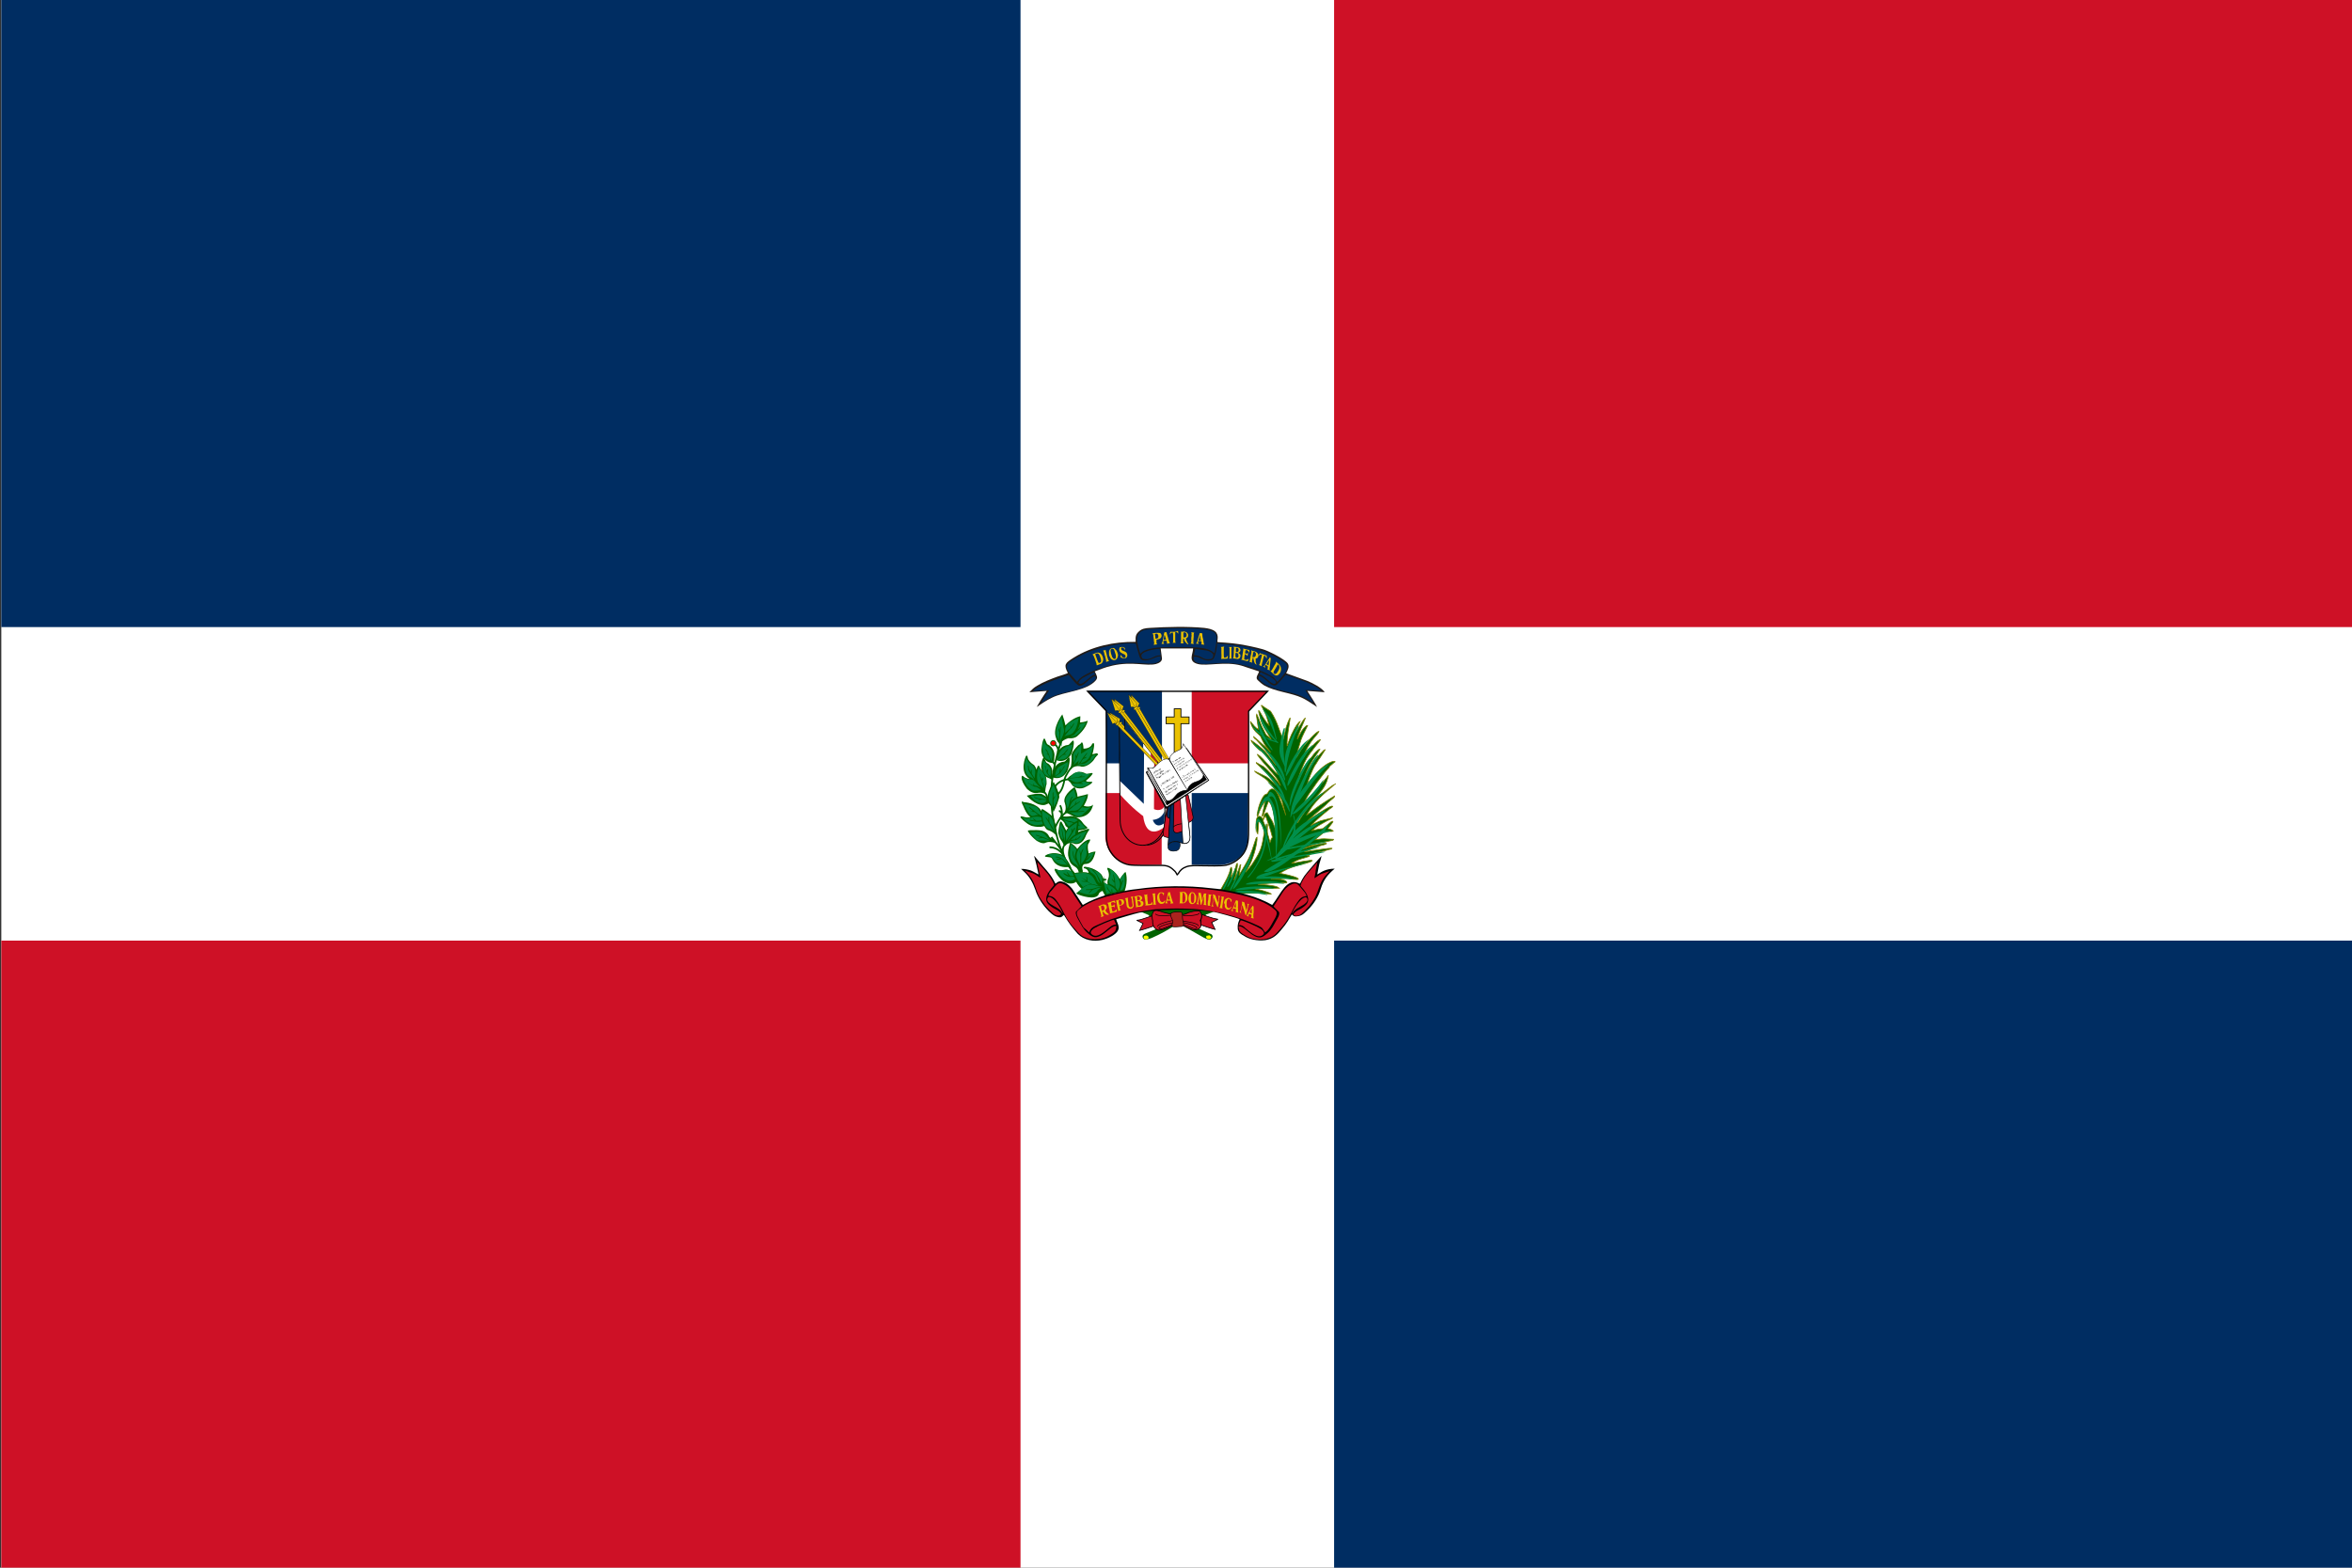
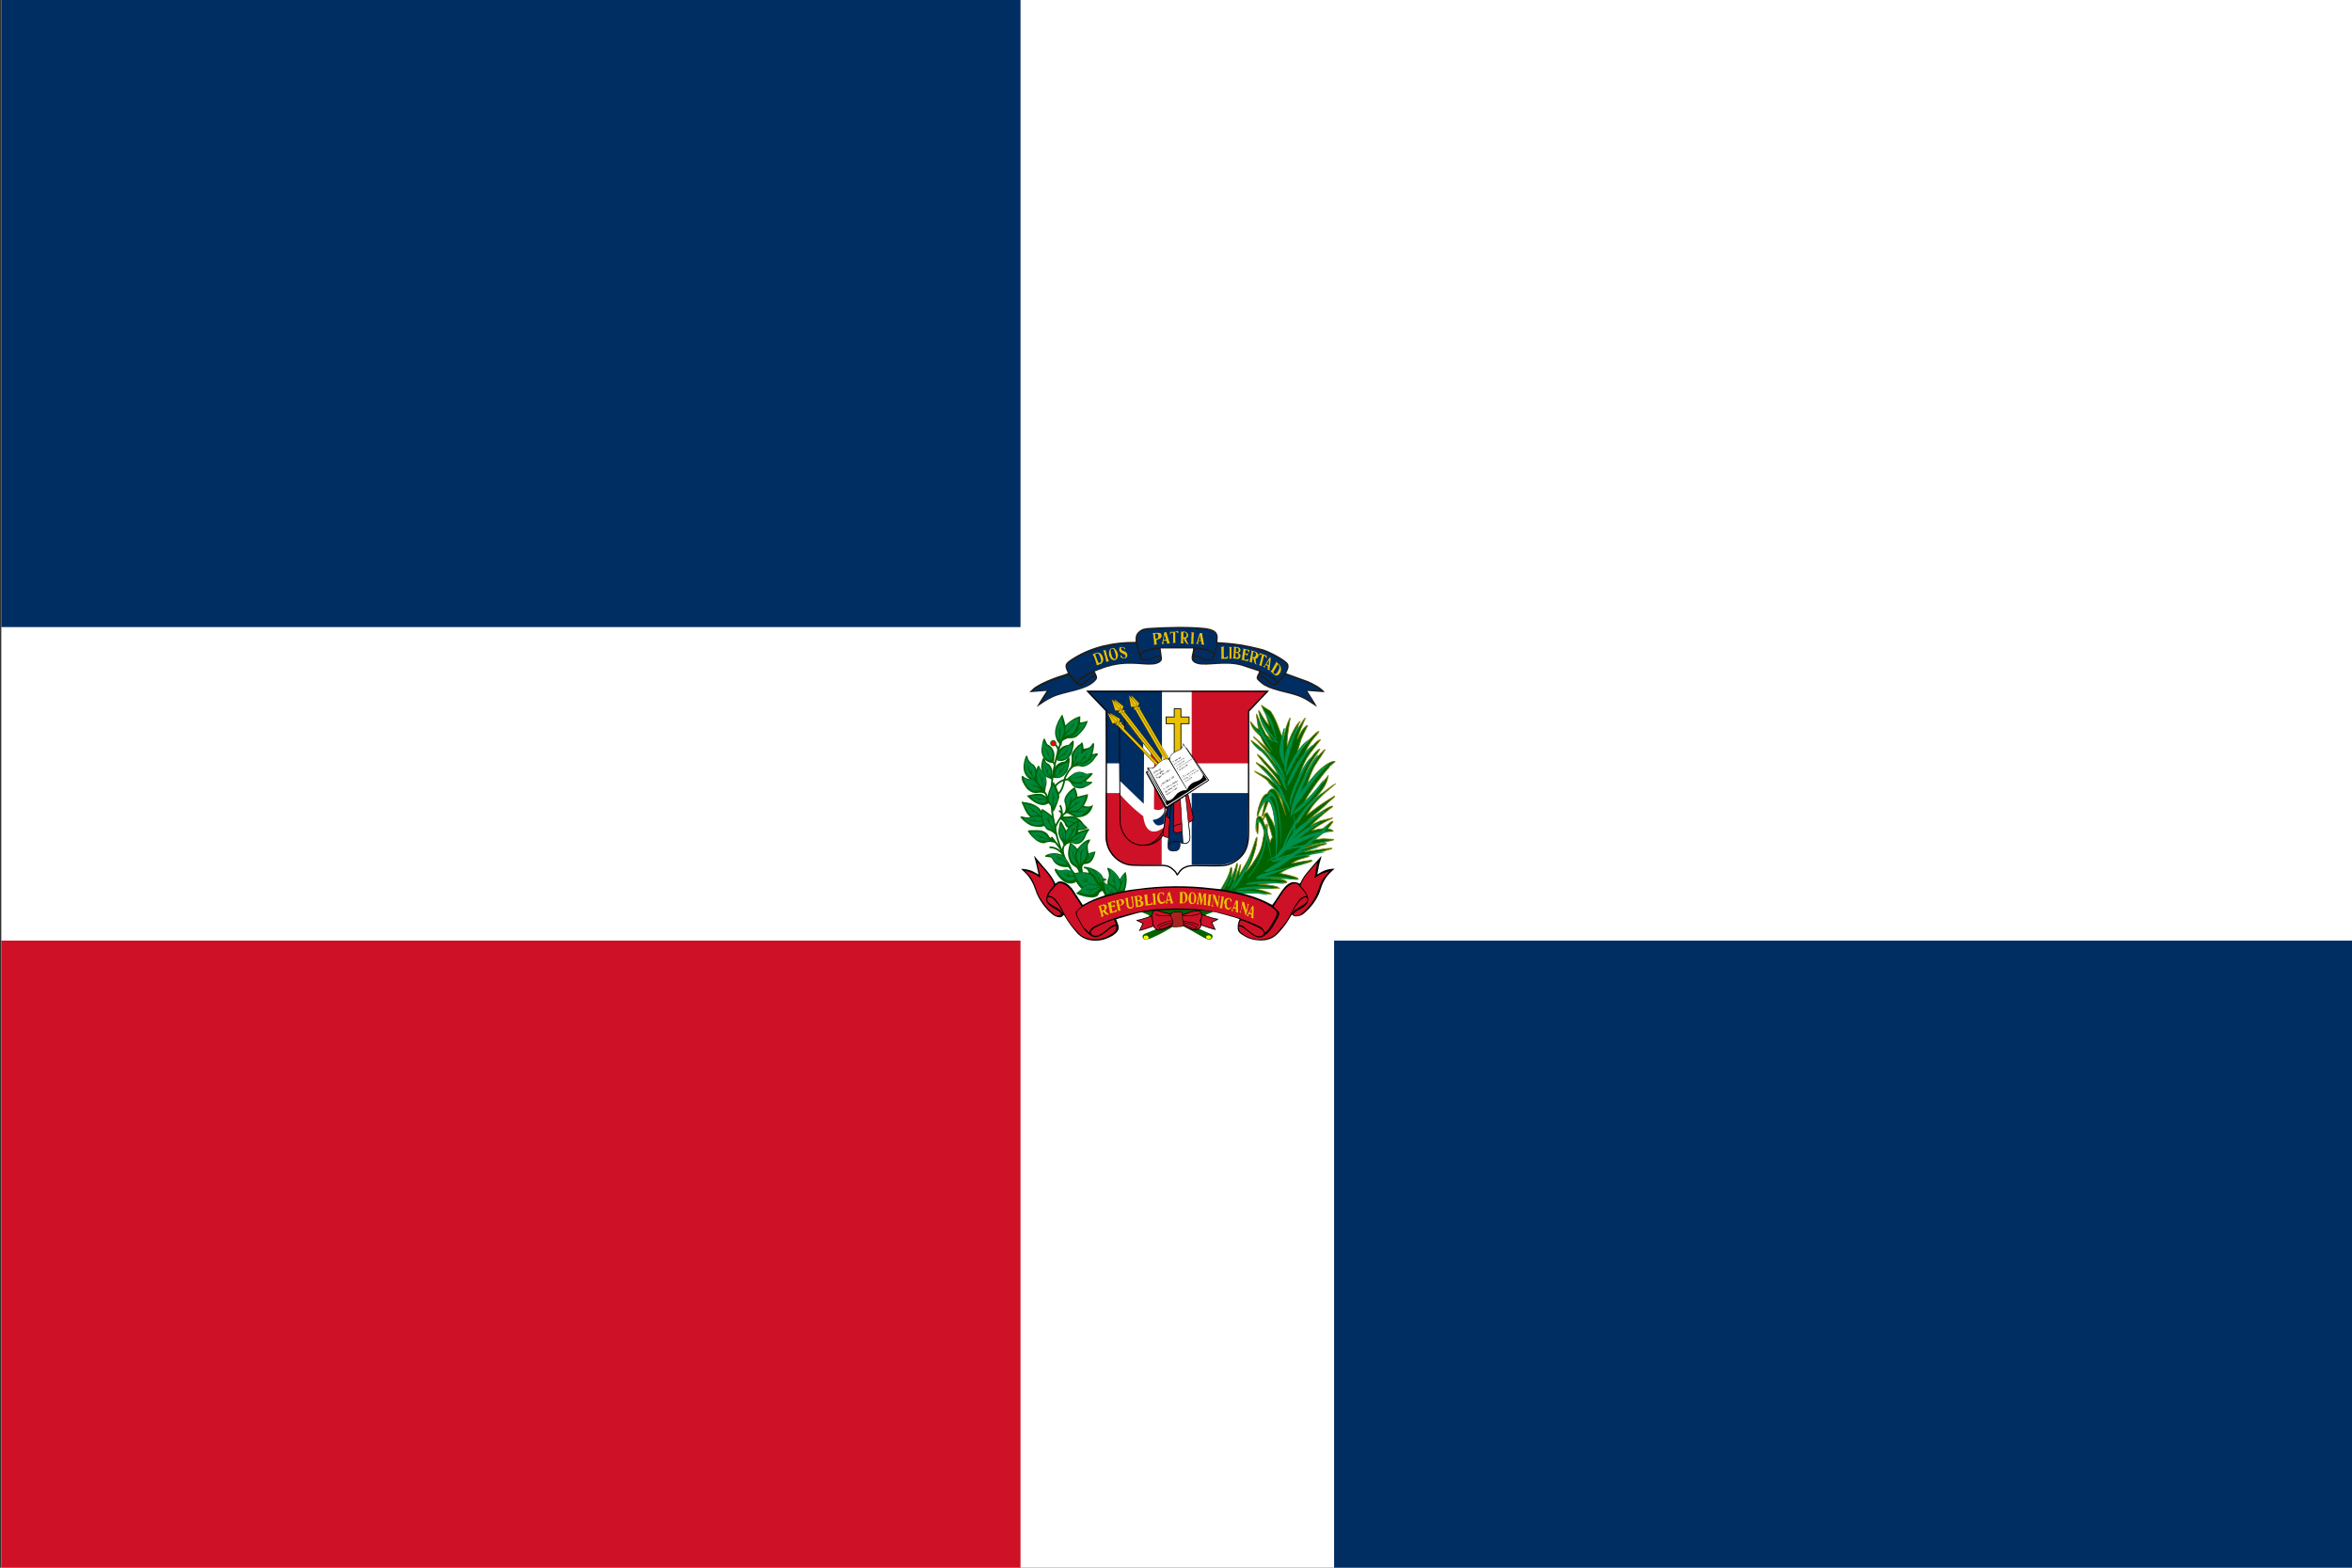
<svg xmlns="http://www.w3.org/2000/svg" xml:space="preserve" id="Layer_1" x="0" y="0" version="1.1" viewBox="0 0 900 600">
  <rect x="0" y="0" width="900" height="600" fill="#333333" stroke="none" />
  <style>.st0{fill:#fff}.st1{fill:#002d62}.st2{fill:#ce1126}.st4{fill:#eac102}.st5{fill:#006300}.st8{fill:#008f4c}.st10,.st11{fill:none;stroke:#006300;stroke-width:.627}.st11{fill:red;stroke-width:2}.st12{fill:#00863d}.st21,.st22,.st23{fill:none;stroke:#000;stroke-width:.262}.st22,.st23{stroke-width:.317}.st23{fill:#eac102;stroke-width:6.400000e-02}.st24,.st25,.st32{fill:#ce1126;stroke:#000;stroke-width:.236}.st25,.st32{fill:#002d62}.st32{fill:#fff;stroke-width:.148}</style>
  <path d="M.5 0h900v600H.5z" class="st0" />
  <path d="M.5 0h390v240H.5z" class="st1" />
  <path d="M.5 360h390v240H.5z" class="st2" />
  <path d="M510.5 360h390v240h-390z" class="st1" />
-   <path d="M510.5 0h390v240h-390z" class="st2" />
  <path d="M433.8 245.8c-8.2-.1-16.6 1.7-23.5 6-3.2 2-3.9 2.6-2.2 5.8-.4.3-3.3 1.2-4 1.4-2.7 1-5.3 2-7.6 3.4-1.4.8-1.9 1.4-3 2.5l6.6-.5c-.2.4-.7 1-1 1.5-1.1 1.6-1.8 2.9-2.8 4.6 1.9-1.3 3.6-2.5 5.7-3.5 4.7-2.4 13.2-2.5 16.7-6.6.9-1.1.4-1.7-.4-3.4 2.6-.9 3.6-1.5 6.7-2.2 7.6-1.7 12.8.3 16.5-.6 1.1-.3 2.3-.9 2.3-2.1l-.5-3.8h12.3c0 2.2-2.1 4.9 1.8 5.9 3.5.9 10.4-1.1 16.5.6l6.7 2.2c0 .3-.5 1.2-.7 1.6-.3.8-.3 1.2.2 1.7.7.7 1.6 1.5 2.6 2.1 2 1.1 4.5 1.8 6.9 2.4 7 1.7 7.6 2.1 13 5.7-.4-1-2.9-4.8-3.7-6.1l6.6.5c-1.1-1.7-4.6-3.5-6.6-4.3l-8-2.9c.7-1.4 1.3-2.6.6-3.7-1.1-1.7-7.8-5-9.5-5.4-2.9-.8-5.8-1.4-8.8-1.9-2.9-.5-8.3-.8-8.3-.8-.4-.4.8-2.6-1-4.1-1-.8-2.5-1.1-4.1-1.3-6.1-.6-14.4-.4-20.6 0-1.8.1-3 .3-4.1 1.3-1.2 1.1-1.4 1.8-1.3 4" style="fill:#201b18" transform="matrix(1.009 0 0 1.009 -3.152 -2.35)" />
  <path d="M436.38 250.167c.908-.808 1.009-1.01 2.522-1.514 3.23-1.11 8.175-1.01 11.607-1.01 2.725 0 5.45 0 8.074.203 2.725.302 4.34.605 6.156 2.22.303-1.918.707-3.532.808-5.652.1-2.22-1.211-2.927-3.23-3.33-3.33-.707-8.78-.606-12.414-.606-2.32 0-10.496.1-12.212.706-1.514.505-2.725 1.716-2.624 3.836.101 1.009.909 4.541 1.312 5.147" class="st1" />
  <path d="M412.157 260.966c.606-.505.202-1.01 2.826-2.523 3.23-1.817 7.872-3.533 11.607-4.24 3.23-.605 6.66-.605 9.991-.403 1.514.101 3.533.303 5.046.101 0 0 1.615-.404 2.019-.807.606-.505.505-1.716.505-1.716-1.11-.908-4.24 2.12-7.065 1.211-.909-.303-1.211-1.817-1.514-2.826l-.908-3.431c-5.148-.707-14.03 1.413-18.874 3.532-2.119.908-5.752 2.725-7.064 4.138-1.211 1.211 0 3.028.706 3.835 1.01 1.11 2.12 2.423 2.725 3.129m44.61-9.588c-.303 1.817 1.009 2.321 2.623 2.624 3.33.505 8.276-1.01 14.937.202 2.826.605 5.551 1.514 8.074 2.523 1.01.404 4.441 2.019 5.148 2.725l1.21 1.514c.405-.202 2.221-2.523 2.625-3.028.706-.908 1.817-2.624.706-3.936-1.009-1.11-5.248-3.33-7.165-4.138-2.524-1.11-6.56-2.018-9.69-2.624-3.229-.505-9.486-1.01-9.486-1.01s-.404 5.854-2.019 6.36c-3.128 1.008-4.642-1.717-6.964-1.212" class="st1" />
  <path d="M481.796 258.645c-.202.908-.606 1.009 1.11 2.422 3.936 3.23 10.496 3.431 14.634 5.147 2.12.909 3.23 1.615 5.047 2.826-.202-.505-2.524-4.037-3.13-4.945 1.818 0 4.24.1 6.157.303-.1-.101-.1-.202-.302-.303-2.725-2.423-9.79-4.643-13.323-5.854-1.009 1.211-2.018 2.321-3.128 3.532-.404.404-.707.707-1.615.505-1.11-.303-1.918-1.211-2.624-1.817s-2.019-1.715-2.826-1.816m-24.929-7.873c2.019.101 2.22.505 3.735 1.212.605.302 1.412.403 2.119.302 1.11-.1 1.211-.202 1.514-1.11.404-1.211-1.615-2.018-2.523-2.22l-4.34-.606zm-12.716 0-.404-2.422c-1.312-.1-7.469.909-6.964 2.826.202.908.404 1.01 1.413 1.11 2.624.202 3.028-1.413 5.955-1.514m-31.49 10.497c.91 1.615 3.23-1.211 4.643-2.22.808-.606.909-.606 1.817-.909l-.505-.807c-.706.202-2.624 1.21-3.33 1.614-1.11.505-2.22 1.313-2.624 2.322" class="st1" />
  <path d="M481.897 258.04c.303.1.605.201.908.403 2.019 1.11 4.34 4.239 5.35 3.028.605-.707-1.616-2.22-2.221-2.524l-3.533-1.715c-.201.303-.302.605-.504.807m-62.776.706c.202.908.606 1.009-1.11 2.422-3.936 3.23-10.496 3.431-14.634 5.147-2.12.908-3.23 1.615-5.047 2.826.202-.505 2.523-4.037 3.129-4.945-1.817 0-4.239.1-6.156.302.1-.1.1-.201.302-.302 2.725-2.423 9.79-4.643 13.323-5.854.403.404.706.807 1.009 1.211.403.505 1.615 1.918 2.12 2.321.403.404.706.707 1.614.505 1.11-.303 1.918-1.211 2.624-1.817.707-.706 2.019-1.715 2.826-1.816" class="st1" />
  <path d="M420.13 249.763c-.605 0-1.11.303-1.615.505-.201 0-.605.202-.302.404.202.1.202.403.403.605.101.404.303.807.404 1.11l.606 1.817c0 .1-.101.505.201.404s.606-.202 1.01-.404c.504-.101.908-.404 1.11-.908.1-.202.1-.404.202-.606v-.505c0-.302-.101-.504-.202-.807s-.303-.706-.505-.908a1.57 1.57 0 0 0-.807-.606c-.202-.1-.404-.1-.505-.1m-.303.303c.404 0 .707.303.808.606.202.302.303.605.404.908a4 4 0 0 1 .302 1.514.91.91 0 0 1-.605.605c-.202.101-.505-.1-.505-.302-.1-.202-.202-.505-.303-.707-.201-.404-.302-.908-.504-1.312l-.303-.908c0-.303.404-.303.706-.404-.1 0 0 0 0 0m2.22-1.01c.102.102.304.203.304.404.1.303.201.505.201.808.101.202.101.404.202.605.101.303.202.505.202.808.101.303.202.504.202.807 0 .202.202.404.101.606-.101.1-.101.202.1.202.203 0 .405-.101.606-.202.101 0 .404 0 .404-.202-.1-.101-.303-.202-.303-.404l-.302-.908c-.101-.202-.101-.404-.202-.707 0-.201-.101-.403-.101-.504-.101-.404-.202-.707-.303-1.11-.1-.202-.1-.303 0-.404 0-.202-.303 0-.404 0-.202 0-.504.1-.706.202m3.634-1.009c-.303 0-.605.202-.908.404-.202.303-.404.707-.404 1.11v1.01c.101.504.404 1.009.707 1.513.201.202.504.404.807.505s.505.101.807 0c.404-.1.707-.505.909-.908.1-.303.202-.606.202-.909 0-.302-.101-.605-.202-.908s-.202-.605-.404-.908l-.605-.606q-.303-.454-.909-.303m0 .202c.404.101.606.404.707.707.202.504.302 1.009.504 1.514.101.202 0 .403.101.605 0 .303 0 .606-.1.909-.203.201-.505.302-.808.1-.202-.201-.303-.403-.505-.605q-.15-.455-.303-.908c-.1-.303-.201-.505-.201-.808-.101-.404-.202-.807 0-1.21q.302-.304.605-.304m2.927-.605c-.1.202-.303.403-.303.706-.1.303 0 .505.101.808.101.201.202.403.505.605s.706.404 1.11.606c.202.1.505.202.606.504q.15.303 0 .606c-.101.202-.303.404-.505.303q-.303 0-.606-.303c-.201-.202-.403-.404-.504-.707-.101-.201-.303 0-.202.101 0 .202-.101.404 0 .606.1.1.303.202.505.303.201.1.504.202.706.202s.505 0 .706-.101c.202-.101.404-.303.505-.505.101-.303.202-.606.101-.908-.1-.505-.404-.909-.908-1.11-.202-.101-.505-.202-.707-.303-.303-.101-.605-.303-.706-.606-.101-.202 0-.504.202-.605.201-.101.504 0 .706.201.202.101.303.303.303.505s.303.101.202 0c-.101-.202.202-.505-.101-.605-.202-.101-.404-.202-.707-.303s-.504 0-.807.1c0-.201-.101-.1-.202-.1m14.029-5.45c-.404 0-.707.1-1.11.1-.101.102-.505 0-.505.202.1.101.202.303.303.505 0 .303 0 .707.1 1.01 0 .201 0 .504.102.706 0 .404 0 .706.1 1.11 0 .202.101.505-.1.707-.202.201.1.302.302.201.303 0 .505-.1.808-.1.202-.101.1-.202 0-.303-.202-.303-.101-.606-.101-.808v-.706c.303-.101.504-.101.807-.202.505-.101 1.01-.505 1.11-1.01.101-.504-.1-1.009-.504-1.311-.606-.101-1.01-.101-1.312-.101m-.101.302c.303 0 .504.303.605.505s.101.505.101.707c0 .403-.303.605-.706.706-.202 0-.505.101-.404-.202 0-.303-.1-.605-.1-.807 0-.303-.203-.606 0-.808.201-.1.403 0 .504-.1m3.33-.504c-.202-.101-.504.202-.403.404-.101.302-.101.605-.202.908-.101.404-.101.807-.202 1.211-.101.505-.202 1.01-.404 1.514 0 .1-.303.303-.1.404h.807c.202-.101-.101-.303-.202-.404v-.606c0-.1 0-.202.202-.202h1.009c0 .303.202.505.202.808-.101.1-.202.404.1.303.304 0 .606-.101.91-.101.302-.101-.102-.202-.102-.404q-.15-.455-.303-.908c-.1-.404-.201-.707-.302-1.11-.101-.202-.101-.404-.202-.606l-.303-1.211c-.101-.101-.404 0-.505 0m-.202 1.01c.202.504.303 1.11.505 1.614.101.202-.1.303-.303.202-.202 0-.605.202-.605-.101.1-.202.1-.404.1-.606.102-.302.102-.504.102-.807.1-.202.201-.202.201-.303m3.634-1.212h-1.514c0 .202 0 .303-.101.505l-.1.504c.2 0 .2-.202.302-.303.202-.201.303-.403.605-.403.101 0 .303-.101.303.1 0 .203.101.404.101.606v2.927c0 .101-.1.202-.202.303 0 .1.303 0 .404 0h.706c.101 0 .101-.202 0-.202-.1-.202-.1-.505-.1-.706v-3.13c.1-.1.302-.201.403-.1.101.1.202.1.404.202l.202.303s.202.1.202 0c0-.202-.101-.404-.101-.606s0-.404-.202-.303a2.8 2.8 0 0 1-1.312.303m3.633-.1c-.303 0-.706.1-1.01.1-.1 0-.302 0-.1.1.202.102.1.405.1.606v3.13a.77.77 0 0 1-.201.504c0 .1.303 0 .404.1h.807c0-.201-.202-.201-.202-.403v-1.413c.202-.1.404.101.404.303s.1.404.202.605c.1.202.202.404.404.606.201.1.302.303.504.505.101.1.303.1.505.1 0-.201-.202-.302-.303-.504-.202-.303-.303-.606-.404-.908-.1-.202-.202-.404-.202-.606-.1-.202.101-.202.202-.303.202-.1.404-.303.505-.504.1-.202.1-.505.1-.808 0-.202-.201-.404-.302-.605-.1-.202-.404-.303-.505-.404-.201-.101-.504-.101-.706-.202zm.303.302q.303 0 .605.303c.101.1.101.302.202.504v.606c-.1.202-.302.504-.605.504-.202 0-.404.101-.606 0v-1.715c-.1-.101.202-.101.404-.202m2.725.404c0 .201-.101.403 0 .605 0 .303 0 .707-.101 1.01v1.715c0 .202-.1.303-.202.505-.1.1-.1.1 0 .1.202 0 .303 0 .505.102h.605c.202-.101-.1-.202-.1-.303-.102-.202 0-.505 0-.707 0-.504 0-1.11.1-1.614v-1.01c.101-.202 0-.504.202-.605 0-.101.101-.202 0-.101-.202 0-.504 0-.706-.101-.101 0-.404-.101-.404.1 0 .102.202.203.1.304m3.129-.101c-.101.403-.202.706-.303 1.009-.101.202-.101.404-.202.605-.1.303-.202.707-.303 1.01-.1.403-.202.908-.504 1.21-.202.102-.101.304.1.203.202 0 .404.1.606.1.202.102.202-.1.101-.201-.202-.202-.202-.404-.1-.606 0-.202.2-.404.403-.303.202 0 .504.101.807.101 0 .202.101.505.101.707s-.303.504 0 .504.505.101.808.101c.1 0 .302 0 .201-.1-.201-.303-.201-.707-.302-1.11 0-.404-.101-.808-.202-1.212s-.202-.807-.202-1.211c0-.202 0-.404-.101-.606 0-.201-.101-.201-.202-.201zm.1.908c.101.202.101.505.101.807s.101.606.202.909c.101.403-.403.202-.504.202-.202 0-.505 0-.303-.202.1-.202.1-.404.202-.606.1-.202.1-.404.1-.504.102-.202.102-.404.203-.606m7.974 4.44c0 .203.302.304.202.505v1.413c0 .707.1 1.413 0 2.22 0 .102 0 .203-.101.303-.101.101.1.101.201.101l2.22-.1c.102-.303.102-.606.203-1.01 0-.202-.101-.1-.202 0-.202.303-.505.606-.808.606-.201 0-.403.1-.504-.101-.101-.202 0-.404-.101-.606v-2.927c0-.201.1-.403.202-.605zm3.027 4.441h1.212c0-.201-.202-.1-.202-.403v-3.634c.1-.403.202-.201.202-.403h-1.11c0 .303.1 0 .201.504v3.634c-.202.202-.303.1-.303.302m1.817-4.541c0 .202.202.303.202.504 0 .505-.101 1.01-.101 1.413 0 .606 0 1.11-.1 1.716 0 .202 0 .404-.102.606-.1 0-.303.202-.1.202.504.1 1.009.1 1.412.201.404.101.707 0 1.01-.201.403-.303.504-.909.403-1.312 0-.202-.202-.404-.404-.505-.1-.101-.302-.202-.403-.404.403 0 .706-.303.807-.706.101-.303 0-.707-.202-.909-.1-.1-.1-.201-.202-.201-.201-.101-.403-.202-.605-.202-.505-.101-1.01-.202-1.615-.202m1.01.404c.201 0 .504 0 .706.201.303.303.303.808.1 1.11 0 .202-.201.202-.302.303h-.606v-1.11c0-.202 0-.303.101-.504m-.202 1.917c.302 0 .706.101.908.303.202.303.1.605.202.908 0 .404-.404.707-.808.707-.202 0-.302-.202-.302-.404q-.151-.605 0-1.514m2.119 2.523c.1.202.303.101.505.202.403.101.706.202 1.11.303.303.1.605.1.908.202.101-.202.202-.404.303-.707.1-.202-.101-.303-.202-.1-.303.201-.706.302-1.11.201-.303 0-.404-.202-.303-.504 0-.505.101-1.01.202-1.514.202-.101.404 0 .505.1.201.102.302.303.403.505.101.101.101-.202.202-.303 0-.302.101-.605.101-.908-.202 0-.303.404-.606.303-.201-.101-.605 0-.504-.303 0-.404.1-.706.202-1.01.403-.1.807.102 1.009.405.1.1.202.403.404.504.1-.303 0-.605 0-.908-.101-.202-.404-.101-.606-.202-.605-.1-1.11-.303-1.716-.404-.302-.1.101.202 0 .404-.1.706-.201 1.312-.302 2.019-.101.504-.101 1.009-.202 1.614-.101-.1-.202 0-.303.101m3.835-3.532c.101.202.101.504.101.807-.1.707-.303 1.312-.404 2.019-.1.403-.201.807-.201 1.21 0 .203-.505.304-.101.405l.908.302c.303 0-.101-.302 0-.403 0-.303.1-.606.202-.909 0-.202 0-.504.202-.504.302 0 .1.302.201.504.101.505.202 1.01.404 1.413.101.303.404.505.707.707.1-.202-.202-.505-.202-.707-.101-.302-.101-.605-.101-.908v-.707c.303-.1.505-.1.706-.302.303-.303.404-.808.303-1.211a1.6 1.6 0 0 0-.807-1.01c-.505-.302-1.01-.302-1.514-.504-.303-.202-.404-.202-.404-.202m1.01.605c.302 0 .605.202.706.505.202.404.1 1.01-.202 1.312-.202.202-.404.202-.706.202-.202 0-.505-.101-.303-.303.1-.404.202-.908.202-1.312.1-.202.201-.303.302-.404m1.917 1.413c.202 0 .303-.201.505-.302.201-.101.403-.202.605 0 .101.1 0 .403 0 .504-.1.303-.1.606-.202.808l-.504 2.018c-.101.202-.101.404-.303.505-.101.202.303.202.404.303.201.1.504.201.706.302 0-.202-.202-.302-.1-.504.1-.505.201-1.01.403-1.615.1-.606.303-1.312.505-1.918.302-.1.504.202.605.404s.101.404.303.606c.202-.101.1-.303.1-.505v-.505c-.302-.202-.706-.302-1.008-.403-.202-.101-.505-.202-.808-.303l-.807-.303c-.202.202-.202.505-.404.707-.1.1-.1.201 0 .201m4.138.808c-.202.1-.202.303-.303.504-.1.202-.303.404-.404.606-.403.606-.706 1.211-1.11 1.716-.202.202-.302.403-.605.504-.202.202.202.202.303.303s.302.303.403.202c0-.202-.202-.404-.1-.606.1-.201.1-.504.403-.403.202.202.505.302.706.504.101.202-.1.404 0 .606.101.202-.302.404-.201.505l.605.302c.101.101.404.303.303 0 0-.302-.101-.605 0-.908.1-.202.1-.505.1-.707 0-.302.102-.605.102-.908.1-.504.1-1.01.202-1.615 0-.202.1-.504-.101-.504 0 .1-.101-.101-.303-.101m-.303 1.009c0 .101.101.101.101.202-.1.505-.1 1.11-.202 1.615 0 .302-.303 0-.403-.101-.202-.101-.505-.202-.303-.404.202-.303.403-.505.504-.807.101-.101.303-.303.303-.505m2.725.505c0 .302 0 .605-.202.807-.1.303-.302.505-.403.707-.202.302-.303.605-.505.908a7 7 0 0 1-.706 1.11c-.101 0-.404.101-.202.202l.605.606c.303.201.505.504.808.706.403.303 1.009.404 1.413.1l.605-.605c.202-.302.303-.504.404-.807.1-.404.202-.807.1-1.11 0-.606-.403-1.211-.807-1.615-.201-.202-.504-.505-.807-.707zm.808 1.11c.302.202.504.605.504 1.01 0 .605-.303 1.21-.706 1.816-.202.303-.404.706-.808.807-.302.101-.605-.1-.706-.403s.1-.606.202-.808c.302-.605.706-1.11 1.009-1.716.1-.202.202-.504.404-.605 0 0 0-.101.1-.101" class="st4" />
  <path d="M436.469 348.926c.8.3 2.4 1 3.1 1.3 0 0 2.3 4.3 2.3 4.2.9.6.7.5 1.7.7l-5.4 2.2c-1.6.6-.9 2-.2 2.2.8.2 2.5-.4 3.1-.7 2.7-1.2 5.1-2.5 7.5-4 .4-.2 2.2-1.5 2.5-1.4l9.5 5.4c.7.3 2.1 1.2 2.8.6.3-.2.8-.7.6-1.2-.1-.6-.5-.7-1-.9-.7-.3-5-2.3-5.2-2.3l1.1-.3c.3-.2-.3-1 .2-.8l2.4-3.9 3-1.1c0-2.5-22.2-4.2-28 0" class="st5" />
  <path d="M436.4 358c-.8.2-.6 1.8 1 1.3 1-.4.2-1.7-1-1.3m23.6 0c-.2.6-.2.9.3 1.1.6.3.9.3 1.3-.1.5-.5.1-.7-.3-1-.5-.3-.1-.2-.5-.1-.3.1-.5.1-.8.1" style="fill:#ff0" transform="matrix(1 0 0 1 1.67 .126)" />
  <path d="M482.7 269.8c-.1.1-.1.1.1.4 2 4 1.3 2.1 2.9 7.4-.3-.3-.7-.9-1.1-1.3-.9-1.2-1.7-2.5-2.4-3.8-.2-.4-.3-.5-.6-.7-.1.4.6 2.5.7 3.1.7 2.6 2.7 5.5 4.1 7.9-.4-.2-.7-.5-1-.9-1.3-1-.9-.8-1.6-2.1q-1.05-1.8-1.8-3.9c-.3-.9-.7-1.8-1.1-2.7-.1.2 0-.1-.1.2-.1.4 0 .8.1 1.1.2 1.5.4 3 .7 4.5-1-.4-.8-.5-1.6-1.2-.2-.1-.5-.7-.7-.8l-.8-1c-.2.5 1.1 3 1.5 3.3.4.7 2.2 2 2.4 2.5.8 1.8 1.5 3.2 2.7 4.6l1.1 1.4-2.3-2.3c-1.7-1.5-2.3-2.2-4.2-3.7 0 .5.7 1 1.1 1.3l2.9 3.2c.9 1.2 2 2.3 2.8 3.5l1.8 3.1c-.2-.4-.7-1-1-1.4l-2.8-3.5c-1-1.2-2.1-2-3.3-3-1.1-.9-2.5-1.8-2.5-1.8 0 .5 2.4 3.4 4.1 4.3.5.5 1 1 1.5 1.6.5.5.9 1 1.4 1.6.8 1.1 1.7 2.5 2.4 3.7l1.1 2c-.9-.3-4.9-5-5.9-6-.8-.8-1.2-1.3-2.2-1.8.1.5 2.8 3.7 3.5 4.4.3.3.4.5.6.7l1.2 1.4c.8 1 2.3 2.7 2.8 3.8l.8 1.7c0-.2-1.6-2.3-1.9-2.5-.3-.4-.7-.9-1.1-1.3-.9-1-2.4-2.7-3.5-3.5l-2.8-1.6c-.1.3.5.7.8 1l1.1 1c1.3 1 3 2.9 4 4.2.7.8 1.2 1.5 1.7 2.4-.4-.2-.6-.5-.9-.8-.4-.4-.6-.5-.9-.8-.5-.5-1.2-1-1.9-1.5l-4.5-2.2c.1.4 1.6 1.3 2 1.5.9.6 2.4 1.5 3.1 2.3.4.4.5.6.8.9.7.6 1.2 1.3 1.7 2s1 1.3 1.5 2.1.8 1.5 1.3 2.4l1.5 5.7c-.5-1.9-1.4-3.9-2.1-5.8-.5-1.4-1.7-4.8-3.5-4.2-.7.3-1 1-1.3 1.5-.4.8-1-.3-2.4 2.6-.8 1.6-1.3 3.5-1.6 5.3q-.15.45 0 .9c.4-.1.6-1.1.7-1.5.7-1.8 1.4-2.8 2.4-4.5l-1.3 6.1c.5-.1.6-.9.8-1.3.6-1.5 1.1-3 1.7-4.5 2 1.4 2.6 8.9 2.9 11.6-.2-.9-1-2.9-1.4-3.8l-2-3.4c-1.2.1-1.3 1.6-1.6 2.6-.4-.5-.7-1.3-1.5-1.2-.7 0-1 .9-1.1 1.7q-.15 1.35 0 2.7c0 .2.2 1.9.4 2.1l.2.2.4-5.2c.8.4 2.2 3.7 2 5.1-.8 5-1.2 6.6-3.9 10.7-.5.7-.9 1.5-1.5 2.1-.2.4-.5.7-.8 1l-.9 1c1.4-2.4 2-3.3 2.9-6 .7-2 1.3-4.2 1.5-6.4v-1c-.3.1-.4.5-.5.8-2.3 7.2-2.6 7.4-6.4 13.8l.7-4.1c-.4 0-.3.2-.4.6-.1.3-.2.5-.3.8-.5 1.6-1.1 3.1-1.9 4.5.1-.4.3-1 .5-1.4.4-1.3.6-2.8.8-4.1v-.9c-.4 0-.5.8-.6 1.3-.5 1.5-1.1 2.8-1.8 4.1v-.4c.1-.9.4-2.3.2-3.2 0 0 .1.2-.1-.3-.4.1-.4.8-.5 1.1-.1.4-.2.8-.4 1.3-.9 2.4-2 4-3.2 6.2-.7 0-.2.1.2.1-.1 0-.2 0-.2-.1.5.1.4.1.2.1 1 .3 7 1.4 7 1.4 3.5-.1 5.8-.4 9.2-.1.5 0 2.7.4 3 .2-1-.6-2-.8-3.1-1.2l-3.3-.8 9.4-.2-.8-.5c-1.5-.6-5.7-.9-7.4-1 3.1-.3 5.4-.5 8.5-.6.8-.2 3.6.7 2.3-.6-1.1-.8-4.6-.9-5.8-.8l5.5-.2c.9-.2 6.6 1.1 4.6-.2-1.6-.8-5.1-1.5-6.7-1.8 1-.6 1.9-1.1 2.9-1.6 2.1-.9 4.4-1.5 6.7-2.2 2.5-.4 4.3-1.6 1.1-1-2 .2-4.4.8-6.2 1l1.6-.9c1.5-.8 3.3-1.1 5-1.7.3-.1.2 0 .3-.3l-.3-.1c-.3 0-.6.1-.9.1 1-.6 3.8-1.2 4.9-1.4 1.3-.3 2.5-.6 3.8-1 .4-.1.9-.1 1.1-.4l-.2-.1c-.4-.1-7.2.9-7.9 1s-1.9.4-2.5.4c2.1-.9 4.1-1.8 6.3-2.4.4-.1 2-.4 2.2-.8-.4-.2-.8-.1-1.4 0-2 .3-4 .9-5.9 1.5-.7.2-1.6.6-2.2.7 7-2.7 4.3-1.9 10.8-3.2.7-.1 1.3-.1 1.4-.6l-3.7-.2c-1.2 0-2.5.3-3.5.4l2.8-2.3c.8-.6.4-.8 1.8-.9.5 0 2.1.1 2.5-.1-.9-1-1.2-.5-2.1-1l1.1-1.4c.3-.4.6-.7.8-1.1.1-.2.1-.2 0-.3l-.5.1-2.9 2.4c-.5.4-.4.3-1.1.4-1.3.1-2.5.5-3.6.7 1.4-1.1 2.2-1.7 3.8-2.6l2.1-1.2c.6-.3 2-.8 2.1-1.1l-4.5 1.1c-.9.3-3.3 1.5-3.8 1.9 2-2.2 5-4.7 7.3-6.5.3-.2 1-.6 1.1-.9-.2-.1-.2-.1-.4-.1-1.2.3-4 2.1-4.9 2.7-1.6 1-3.3 2.2-4.7 3.4.8-.9 1.6-1.7 2.6-2.5.2-.2.5-.5.7-.6.2-.2.4-.4.7-.6.5-.4.9-.8 1.4-1.2.9-.8 1.9-1.6 2.7-2.5l1.4-1.2c.3-.3 1.3-.9 1.2-1.4-1.9 1.1-3.7 2.3-5.5 3.5-.9.6-1.8 1.3-2.6 1.9-.7.4-2 1.7-2.6 1.9 1.1-1.8 2.2-3.6 3.6-5.1 1.7-1.9 3.9-3.9 5.9-5.5.5-.4 1-1 1.5-1.3v.1c-.5 0-2 1.1-2.3 1.4-2.1 1.5-4.2 3.3-5.9 5.1-.3.3-.6.7-.9.9-.9.9-1.8 2-2.5 3-1 1.4-2 2.9-2.9 4.4.6-2.7 2.5-4.8 4-6.5l3.4-3.7c.2-.3.4-.4.6-.7 2.2-2.5 3.3-4.4 3.8-7.3-.4.6-.9 1.2-1.8 2.3-.3.3-.5.5-.8.9l-6.8 7.9c.3-1.1 1.6-3.5 2.3-4.4l2.7-3.9c.7-.9 3.6-4.8 4.4-5.5l.3-.3c.1-.5.5-.7 1-1.1.6-.5.7-.7 1.3-1.1-.6-.6-3 .8-3.4 1.1-3 2-5.1 4.8-7.3 7.6.3-1.5 2.1-5.9 2.9-7.2.7-.9 1.3-2.2 2-3l2-3.1c-.5 0-1 .7-1.3 1l-.6.6c-2.6 2.8-4.2 5.9-6 9.4.1-1.7 1.7-4.6 2.5-6 1.1-1.9 2.3-3.4 3.4-5.2-.6-.2-2.5 2-2.8 2.5-.8 1-1.6 2-2.3 3.2-1.3 2.1-2.5 4.5-3.3 6.9l-.2.5c.1-2.3 2.4-7.7 3.4-9.4.6-1 1.2-1.9 1.9-2.8.3-.3.5-.6.7-.9.5-.6.9-1.2 1.4-1.8l1.4-1.8c-.9-.3-4 3.3-4.6 4-.8 1-1.5 2-2.1 3.1.4-1.7 1.6-4.1 2.6-5.6.8-1.3 1.7-2.3 2.7-3.5.3-.4.6-.7.8-1.2-1-.1-5 4.6-5.8 5.6-.4.5-.6.9-1 1.4l-1.3 2.1c-.1.1-.1.2-.2.4l-.3.4c.2-1.7 1.2-5.1 1.7-6.6.7-1.9 1.7-3.7 2.6-5.6-.7-.1-2 1.7-2.4 2.3l-1.6 3c.2-1.4 2.3-6.3 3.1-8.1-.4.1-.7.8-1.1 1.3-1 1.5-1.9 3.1-2.8 4.6.1-1.6 1.2-3.2 1.9-4.6-1.3.6-3.5 5.2-4 6.7-.2.6-.5 1.3-.7 2l-.3.7c-.1-3.6.7-7.2 1.2-10.7-.3.1-.4.4-.5.8l-.4.9c-.2.6-.5 1.3-.7 2l-1 4.2c-1.5-2.1-1.9-6-4.9-10.5-1.9-1.2-2.2-1.4-3.5-2.3zm1.6 42.4c1.2 3.4 1.7 4.6 2.6 8.2-.1.1-.3.2-.4.4-.1.4-.3 1-.5 1.5l-.9-3.2c-.4-1.1.1-3.5-.2-3.9-.4.6-.2.7-.3 1.8-.2-.3-.4-1-.6-1.3-.7-1.9-.8-1.4-.4-2.5.2-.3.4-.9.7-1z" style="fill:#006300;stroke:olive;stroke-width:.283" transform="matrix(1 0 0 1 .002 .126)" />
  <path d="M493.6 306.326c.5-4.7 6.3-16 8-16.2.3 0-1.9 3.1-3.4 6.3-1.5 3.1-3.1 7.2-3.7 9.1-.5 1.9-1 3.3-1 3.2-.1 0 0-1.1.1-2.4m12.7-2.9c0 .1-1.1 1.1-2.4 2.3-4.4 4.1-9.6 11.4-12 17.2-2.5 6.2-1.9 4.7-1.1 1.6 1.9-6.5 7.2-14.9 12.1-18.9 1.7-1.4 3.4-2.5 3.4-2.2m-14.7-10.6c0-4.3.4-5.8 2.9-11 1.6-3.3 2.2-4.4 2.4-4.2.1.2 0 .8-.3 1.4-1.5 2.8-3.9 10.9-4.3 14.5-.1 1.2-.4 2.2-.5 2.2-.2-.1-.3-1.3-.2-2.9m-7 24.1c.3 3.4-.3 7.2-1.8 11-.9 2.3-4.4 7.6-5.3 8-.4.2-.3-.1.6-1.1 3.7-4.4 6.1-10.8 6.2-16.8-.2-3.3.1-3.7.3-1.1" class="st8" />
  <path d="M495.3 312.826c.5 1.5.6 5.1 0 6.9-1.3 4.5-4.5 7.7-9 9.3-.9.3-1.6.5-1.7.5 0 0 .6-.4 1.5-.8 5.6-2.6 9.1-8 9.2-13.9 0-1.1-.2-1.6-.3-1.9-.1-.5-.2-.8-.1-.9.2-.2 0-.3.4.8" class="st8" />
  <path d="M507.6 322.326c-.1.1-2.5.5-5.4 1s-6.7 1.2-8.4 1.6c-2.6.6-3.1.6-3.3.4-.1-.2-.2-.3-.2-.4s7.9-1.5 12.5-2.2c3.3-.5 5-.6 4.8-.4m-23.1-49.6c1.9 2.3 2.3 3.2 3.3 7.1.6 2.5.8 3.3.6 3.3-.1 0-.3-.4-.4-.9-.5-2.2-2.7-7.5-4.1-9.6-.4-.7-.8-1.3-.7-1.4 0 0 .6.6 1.3 1.5M482.4 275.526c.9 2.8 1.5 3.7 4.2 6.6 1.7 1.8 2.3 2.4 2.4 2.2 0-.1-.2-.5-.5-.8-1.5-1.5-4.8-6.3-5.8-8.6-.3-.7-.7-1.4-.7-1.3-.1 0 .1.8.4 1.9m16.8 8.7c-3 2.7-7.8 11.4-7.1 12.8.1.2 1.4-1.8 2.7-4.5s3.3-5.9 4.3-7.3c1-1.3 1.8-2.4 1.7-2.4-.1.2-.8.7-1.6 1.4m1.4 2.3c-3.3 3-8.7 12.8-7.9 14.3.1.2 1.5-2 3-5s3.7-6.6 4.8-8.1 2-2.6 1.9-2.6c-.1-.1-.9.6-1.8 1.4m-19.1-9c.5 2.9 1 3.9 3.3 7.1 1.5 2.1 2 2.7 2.1 2.5.1-.1-.1-.5-.4-.9-1.3-1.7-3.9-6.9-4.7-9.3-.2-.8-.5-1.4-.6-1.4 0 .1.1 1 .3 2" class="st8" />
  <path d="M486.1 283.426c2.4.8 3.2 1 3.1.8 0-.1-.4-.4-.8-.5-2.1-.6-8-3.2-8.1-4.3-.3-.4-1.3-1.9-1.3-1.9s5.1 5.2 7.1 5.9m20.2 10.3c-4.5 3.1-12.6 14.1-11.9 16 .1.3 2.1-2.2 4.5-5.6 2.3-3.4 5.5-7.4 7.1-9s2.8-2.9 2.7-2.9c-.2.1-1.2.7-2.4 1.5m-.7 6.7c-2 4-9.6 11.6-11.1 11.2-.2-.1 1.5-2 3.8-4.1 2.4-2.2 5.1-5.2 6.2-6.6 1.1-1.5 1.9-2.5 2-2.5 0 0-.4 1-.9 2m-26.7 27.4c-.8 3.9-5.7 12.3-7.1 12.4-.2 0 .8-2 2.4-4.5 1.5-2.5 3.3-5.7 3.9-7.3.6-1.5 1.1-2.7 1.1-2.6s-.1 1-.3 2m12.4-23.5c-.8-2.5-3-5.5-6.1-8.3s-4-3.2-1.3-.6c2.5 2.4 5.6 6.6 6.8 9.2.5 1 .9 1.9 1 1.8s0-1-.4-2.1m2.3 31.8c-3.5-1-12.4-.9-13.1.1-.1.2 2 .2 4.7.1s6.1-.1 7.6.1 2.6.3 2.6.2c-.1.1-.9-.2-1.8-.5m-3.8 1.6c-3.5-.9-12.4-.4-13.1.7-.1.2 2 .1 4.7-.1s6.1-.3 7.6-.2 2.6.2 2.6.1c-.1-.1-.9-.3-1.8-.5m-3.9 1.9c-3.5-.8-12.5-.1-13.1 1-.1.2 2 .1 4.7-.2s6.1-.5 7.6-.4 2.6.1 2.6.1c-.1-.1-.9-.3-1.8-.5" class="st8" />
  <path d="M483.6 341.826c-3-1.1-10.8-1.3-11.4-.3-.1.2 1.7.3 4.1.3 2.3 0 5.3.1 6.6.4 1.3.2 2.3.4 2.2.3s-.8-.4-1.5-.7m13.9-11c-7.3 2.1-16.2 3.4-16.7 5.1-.1.3 3.2-.3 6.5-1.6s7.5-2.6 9.4-3 3.4-.8 3.3-1c-.1 0-1.3.5-2.5.5m9.5-4.7c-.1.1-3 .6-6.5 1.2s-8 1.4-10 1.9c-3.1.7-3.7.7-3.9.5l-.2-.4c0-.1 9.5-1.8 14.8-2.6 4-.7 6.1-.9 5.8-.6" class="st8" />
  <path d="M504.8 324.226c-.1.1-2.5.8-5.3 1.6-2.9.8-6.6 1.9-8.2 2.4-2.5.8-3 .9-3.2.7-.1-.1-.2-.3-.2-.3 0-.1 7.8-2.3 12.2-3.5 3.1-.8 4.9-1.2 4.7-.9" class="st8" />
  <path d="M502.9 315.526c-5.1 2.1-15.2 11-14.9 13.1 0 .3 2.6-1.7 5.5-4.5s6.9-6 8.8-7.3c1.9-1.2 3.3-2.2 3.2-2.2 0 0-1.2.4-2.6.9" class="st8" />
  <path d="M506.7 318.026c-5.1.3-16.5 5.5-16.9 7.6 0 .3 2.7-.8 6.1-2.5s7.8-3.5 9.8-4 3.6-1 3.5-1.1c0-.1-1.2-.1-2.5 0" class="st8" />
  <path d="M506.5 318.526c-12.9 10.9-20.2 16.2-22.8 15.1-.4-.2 4.8-3.1 9.1-5.9 4.4-2.8 9.6-6.8 11.8-8.8 2.1-2 3.7-3.5 3.7-3.4s-.7 1.5-1.8 3m-13.8 3.4c2.6-4.2 3.9-5.5 9.5-9 3.6-2.3 4.8-2.9 4.8-2.6 0 .2-.5.7-1.1 1.1-3.2 1.8-10.4 8.3-12.9 11.5-.9 1.1-1.7 1.9-1.8 1.9-.2 0 .5-1.3 1.5-2.9m1.4-12.2c.5-4.7 8.6-20.6 10.3-20.8.3 0-1.9 3.1-3.4 6.3-1.5 3.1-3.1 7.2-3.7 9.1-.5 1.9-3.5 8.8-3.5 8.7-.1-.1.2-2.1.3-3.3m-3.4-18.3c-1.4-3.2-1.4-4.4-.4-9 .6-2.9.9-3.9 1.2-3.8.2.1.2.6.1 1.1-.7 2.5-.6 9.2 0 12 .2.9.3 1.7.2 1.8s-.6-.9-1.1-2.1m2.5 17.4c-.7-2.3-2.7-5-5.5-7.4-2.8-2.5-3.6-2.9-1.2-.6 2.3 2.1 5.1 6 6.1 8.3.4.9.9 1.7.9 1.6.2-.1 0-.9-.3-1.9m-12.4 3.7c2.6-9.2 4.6-7.6 4.6-7.6 5.6 5.3 2.8 23.4 2.8 23.4-.1-37.1-7.4-15.8-7.4-15.8" class="st8" />
  <path d="M482.8 311.826c2.6-9.2 3.2-8.8 3.2-8.8 4.6.9 4.3 21.2 4.3 21.2-1.9-34.7-7.5-12.4-7.5-12.4m-2.4 7.2c-.1-6.6 1.2-5.6 1.2-5.6 3.7 3.3 5.1 16.2 5.1 16.2-5.8-26-6.3-10.6-6.3-10.6m11.3-19.4c-1.1-3.5-4.6-7.2-8.1-11.9-4.4-3.9-5.7-4.6-1.9-.9 2.5 1.5 7.5 8.8 9.1 13.2.7 1.5 1.3 2.6 1.5 2.5s-.1-1.4-.6-2.9" class="st8" />
  <path d="M491.3 296.426c-.9-2.7-3.1-6.2-6.5-9.2l-2-1.9c2 2.4 6.6 8.7 7.8 11.5.5 1.1 1 2 1.1 1.9.2-.1 0-1.1-.4-2.3m-18.6 36.6c-.3 2-2.4 6.4-3.1 6.5-.1 0 .3-1.1 1-2.4s1.4-3 1.7-3.8c.2-.8.5-1.4.5-1.4 0 .2 0 .6-.1 1.1m-1.8 1.2c-.3 2-2.4 6.4-3.1 6.5-.1 0 .3-1.1 1-2.4s1.4-3 1.7-3.8c.2-.8.5-1.4.5-1.4s0 .6-.1 1.1m2.8.1c-.3 2-2.4 6.4-3.1 6.5-.1 0 .3-1.1 1-2.4s1.4-3 1.7-3.8c.2-.8.5-1.4.5-1.4 0 .2-.1.6-.1 1.1" class="st8" />
  <path d="M405.5 283.7c0 1 .3 1.2.7 1.9l.1-1.9c-.3-.3-.5-.1-.8 0" style="fill:#00873f" transform="matrix(1 0 0 1 .002 .126)" />
  <path d="m455.6 303.9-.9-.7m1.8-4.6-.7-1m-1.8 13.5c-.3-2.1-1.5-2.7-1.5-2.7m11.4 29.9c-5.4-6-7.2-16.8-7.2-16.8 1.8-4.5 4.1-5.6 4.1-5.6m-4.1 5.6c-1.8-7-1.3-14.2-1.3-14.2.6-8.9 3.5-16.8 3.5-16.8m-3.5 19.3c1.4-6.5 6.9-5.7 6.9-5.7" class="st10" transform="matrix(1.065 0 0 1.065 -82.672 -25.552)" />
  <path d="M455.3 311c4.9-2 4.3-6.3 5.2-8 1.3-2.6 2.3-3.4 2.3-3.4m-2.6 32.8c-1.7-4.2.3-5 .3-5m-1 3.6c-2.1-2.8-4.8-2.5-4.8-2.5m3.9-10.3c1.3-2.4-.1-4.8-.1-4.8m.7 16.3-3.8-4.9m2.3-30.4c.5-1.9-1-2.8-1-2.8" class="st10" transform="matrix(1.065 0 0 1.065 -82.672 -25.552)" />
  <g transform="matrix(.167 0 0 .167 388.262 213.315)">
    <path id="a" d="M94.4 426c0 3.3-2.7 6-6 6s-6-2.7-6-6 2.7-6 6-6 6 2.7 6 6z" class="st11" />
  </g>
  <path d="M459.4 312.6c0 .6-.4 1.1-.9 1.1s-.9-.5-.9-1.1.4-1.1.9-1.1c.4 0 .9.5.9 1.1z" class="st11" transform="matrix(.167 0 0 .193 390.941 225.179)" />
  <path d="M458.5 315.1c0 .5-.4.9-.9.9s-.9-.4-.9-.9.4-.9.9-.9c.5-.1.9.4.9.9z" class="st11" transform="matrix(.167 0 0 .167 390.001 238.993)" />
  <path d="M455.9 324c0 .6-.5 1-1 1-.6 0-1-.5-1-1 0-.6.5-1 1-1 .6 0 1 .5 1 1z" class="st11" transform="translate(386.067 242.96)scale(.18)" />
  <path d="M454.7 328.2c0 .6-.5 1-1 1-.6 0-1-.5-1-1 0-.6.5-1 1-1s1 .5 1 1z" class="st11" transform="translate(384.738 247.418)scale(.18)" />
  <path d="M456.2 329.8c0 .6-.5 1-1 1-.6 0-1-.5-1-1 0-.6.5-1 1-1s1 .5 1 1z" class="st11" transform="translate(386.38 249.14)scale(.18)" />
  <path d="M474.9 338.4c0 .4-.3.7-.7.7s-.7-.3-.7-.7.3-.7.7-.7.7.3.7.7z" class="st11" transform="matrix(.131 0 0 .131 410.815 279.189)" />
  <path d="M476 339.7c0 .4-.3.7-.7.7s-.7-.3-.7-.7.3-.7.7-.7c.4-.1.7.2.7.7z" class="st11" transform="matrix(.131 0 0 .131 411.956 280.526)" />
  <path d="M459.2 316.6c-.2-1-1.1-1.2-1.1-1.2m14.8 24.1c1.6 1.2 2.1.4 2.1.4" class="st10" transform="matrix(1.065 0 0 1.065 -82.672 -25.552)" />
  <path d="M423.2 339.826c-1-3.7-.8-4.6-.8-4.6m-8.1-2.1s-.6-1.5.4-2.3c.6-.5 3.2.9 4.5-4.9 0 0-.8-.1-2.7.7v-.5s-.4-1.3-.2-2.9c0 0 .9-1.4.9-1.9 0 0-1.7-.6-5 3.6 0 0-.3-.9-2.7-2.5 0 0-1.3 3.7-.6 5.8.5 1.6.5 2.2 2.3 3.4 0 0 1.4.6 1.6 2.4.6 0 1.5-.1 1.5-.1s.1 0 0-.8m-2.4 4.3c-.5.3-.8.6-1.7.7-4.2.5-6.6-5-6.6-5-.1-1.1.4-.5 1.2-.2 1.2.4 1.5.1 2.8-.1 1.7-.2 3.6 1.5 3.6 1.5 1.1.9 1.2 2.8 1.2 2.8-.1.3-.5.3-.5.3m-5-10.1c-4.4-1.9-7 .2-7 .2-.2.3.3.4.3.4 2.8.3 1.9.2 3 1.8 2 2.7 5.5 2.1 5.5 2.1.7.2 1.4 1 1.4 1-.4-2.3-3.2-5.5-3.2-5.5m-7.7-17.5c-.8-.6-.7.6-.7.6-1.8-3.2-6.6-3.4-6.6-3.4-.4 0-.6-.3-.6-.3-.8 0 .2 1.6.2 1.6 1.5 3.9 2.8 4.3 2.8 4.3-1.6.9-4.3-1.1-3.7.4 2.6 2.7 4.3 3.1 4.3 3.1 3.2.8 4.7 0 4.7 0 .7 1.3 1.2 1.5 1.2 1.5 2.9.9 3.6 2.6 3.6 2.6 0-3.2-1.2-7.2-1.2-7.2-1-1.4-4-3.2-4-3.2" class="st5" />
  <path d="M422 340.926c-1.6.5-1.7 1.6-1.7 1.6-1.5 2.1-7 .1-7 .1-1.7-.5-1.4-.9-1.4-.9 1.5-.8 2.1-1.4 2.1-1.4-2.9-2.6-3.4-6.1-3.4-6.1 4.6-.9 6-.1 6-.1-.3-1.8-1.8-1.8-1.8-1.8-.4-.6.4-.6.4-.6 4 .4 6.2 2.9 6.2 2.9 1.5 2.1 1 4.2 1 4.2.3 2.2-.4 2.1-.4 2.1m-18.6-18.4c-2.2-.7-3.5.1-3.5.1-1.2.5-3.3-.9-3.3-.9-2.8-2.3-3.3-3.7-3.3-3.7 0-.4 2.4-.3 2.4-.3 3.2-.1 4 .6 4 .6 1.7.9 1.5 1.8 2.1 2.2 1.4.8 1.7 1.2 1.7 1.2.4.5.5 1-.1.8m4.3 1.1c1.5-1.8 3.6-.6 3.6-.6 3.2.4 4.2-3.2 4.2-3.2.7-1.5 1.3-2.2 1.3-2.2.2-.8-1.4-.1-1.4-.1-2.7.7-2.8 1-2.8 1l.5-4.3c0-.7-.7-.2-.7-.2-3.9 2.3-4.4 3.9-4.4 3.9l-1.6-3c-.5-1.2-.9.1-.9.1-.7 3.7-.5 4-.5 4 .5 2 1 2.5 1 2.5.9 1.2.9 1.7.9 1.7z" class="st5" />
  <path d="M430.7 333.726c-.6.2-2.2 2.7-2.2 2.7-2-3.7-4.6-4.3-4.6-4.3-.5.2.1 1.1.1 1.1.8 2-.1 3.5-.1 3.5-.3 1.4 0 1.8 0 1.8-3.1-1.6-3.3-1.4-3.3-1.4 0 2 2.3 5.7 2.3 5.7 5.2-1.4 5.5-1.3 5.5-1.3l1.9-.3c1.6-4.5.4-7.5.4-7.5m-25.2-20.3c2 1 2.1 2.3 2.1 2.3.5 1.7 5.1 2.1 5.1 2.1 3.8-.4 3.4-1.1 3.4-1.1-2.2-1.9-1.6-1.8-2.5-2.7-1.6-1.6-3.8-1.7-3.8-1.7-2.9.5-3.5-.1-3.5-.1-1 .6-.8 1.2-.8 1.2m-4.5-6.6c-.9-3.4 2.2-7.6 2.2-7.6 2.6 4.8 2.1 6.1 2.1 6.1-.9 3.2-2.2 5.5-2.2 5.5-.5-2.4-1.8-2.8-2.1-4" class="st5" />
  <path d="M399.3 308.126c-3.3.1-6.4-3.6-6.4-3.6 4.9-1.3 6-.5 6-.5 2.7 1.5 4.5 3.2 4.5 3.2-2.2-.2-2.9.9-4.1.9" class="st5" />
  <path d="M396.8 303.526c-2.1.3-3.9-1.7-3.9-1.7-2.8-3.7-1.8-4.9-1.8-4.9.2-.1.6.3.6.3.9.8 2.4 1 2.4 1-4.4-2.8-1.5-8.9-1.5-8.9.6-.6.7.9.7.9.6 1.6 2.4 2.6 2.4 2.6.9 1.2.9 1.8.9 1.8.5-2.1 1-1.5 1-1.5.6 1.7 2.4 2.8 2.6 4 .6 3.1.1 3.5.1 3.5-.4 1.8-.4 3.2-.4 3.2-1.6-.8-3.1-.3-3.1-.3m10.5 7.4c1.1-1.4 0-4.1 0-4.1-.4-2.9 3.9-5.6 3.9-5.6 1.2 2.3 1.1 3.7 1.1 3.7 3.3-.8 4-1 4-1 .1 1.8-1.6 4.5-1.6 4.5 2.7.8 3.6-.5 3.6-.5-1.3 5.9-7 4.8-7 4.8-2.4-1.5-4-1.8-4-1.8" class="st5" />
  <path d="M398.4 293.626c.3-3.6 1-3.7 1-3.7.4.1.6 1.7 1.1 2 2.2 1 2.2 3.4 2.2 3.4-.1 2.9-.5 2.6-.5 2.6-3.2 0-3.8-4.3-3.8-4.3m10.3.7c1.1-4.1.4-4.5.4-4.5-.5 0-1.3 1.7-2 1.7-2.9.2-3.8 2.9-3.8 2.9-1.1 3.2-.5 3.1-.5 3.1 3.5 1.2 5.5-1.7 5.9-3.2" class="st5" />
  <path d="M398.5 286.926c.4-4.2 1.1-4.3 1.1-4.3.5.2.7 2 1.3 2.3 2.6 1.2 2.6 4 2.6 4-.1 3.4-.6 3.1-.6 3.1-3.6-.1-4.5-3.6-4.4-5.1m11.7 1c1.2-4 .5-4.5.5-4.5-.5 0-1.4 1.6-2 1.7-2.9.2-3.9 2.8-3.9 2.8-1.2 3.1-.6 3-.6 3 3.4 1.3 5.6-1.6 6-3m4.8 11.3c3.3-2.6 3.1-3.3 3.1-3.3-.4-.3-2.1.5-2.6.2-2.4-1.6-4.8 0-4.8 0-2.8 1.9-2.3 2.1-2.3 2.1 2 3 5.4 1.9 6.6 1" class="st5" />
  <path d="M414.9 301.426c3.2-1.5 3.1-2.1 3.1-2.1-.3-.3-1.8.1-2.2-.3-1.7-1.6-3.9-.8-3.9-.8-2.6 1-2.2 1.3-2.2 1.3 1.1 2.7 4.1 2.4 5.2 1.9m-10.9-19.3c-1.3-3.8 2.5-8.7 2.5-8.7q.75 2.1 1.2 4.2c3-3.1 5.7-3.5 5.7-3.5l-.1 2.4c2-.2 2.9-.7 2.9-.7-.4 3-4.2 6.1-4.2 6.1-1.4.9-3.2.6-3.2.6-2.8.8-3.4 2.7-3.4 2.7-.3-1.8-.5-.2-1.4-3.1m5.5 12.6c1.7-2.3 4.4-1.3 4.4-1.3 2.4.2 4.5-2.4 4.5-2.4 1.1-1.8 1.8-2.2 1.8-2.2-.1-.6-.7-.5-.7-.5-1.5.3-1.5.4-1.5.4 1.1-4.1.5-4.3.5-4.3-.4 0-.6.3-.6.3-.6 1.9-3.3 1.8-3.3 1.8-.1-2.7-.7-2.4-.7-2.4-.4.7-1.3 1.1-1.3 1.1-2.6 2.6-2.6 3.7-2.6 3.7.3 3.1-.5 5.8-.5 5.8" class="st5" />
  <path d="M409 309.626c.3-.4 1.1-1 1.7-1.3s.4-.2.7-.9c.3-.6.2-.5.6-.9l-.4 1.1c.6-.3.8-.5 1.7-1 .1.3-.6.6-1.1 1-.4.3-.9.6-1.3.9l-2.3 2c2.2-.5 1.8-.1 2.9-.3 2.3-.4 3.4-3.7 4.2-5.6-1.6.3-3.3.7-4.4 1.5-1.5.9-1.4 1.8-2.3 3.5m-5.9 8.4c-.1-.4-.5-.9-.8-1.3-.6-1.1-.7-1.4-1.5-2.7-.5-.8-.3-.4-.7-1.3.3 0 .7 1 1.1 1.3v-1.4c.4 0 .3.4.3.8.1 1.3-.1 1.1.8 2.5l1.6 2.7c-.1-.4-.3-.8-.4-1.2-.5-1.8.6-3.9-3.7-6.5l-1.1-.7c.1 2.1.3 5.7 2.3 6.8.3.2.7.3 1.1.4.3.2.6.4 1 .6m-1.1-26.9c-.2-.5-.4-1-.6-1.6s-.1-.4-.5-.7l-.5-.6.6.3c-.1-.4-.3-.7-.5-1-.4-.6-.2-.2-.6-.9.7-.1 1.5 2.1 1.7 2.7.5 1.7.5 1.5 1.5 2.9 0-.2-.4-.7-.5-1-.3-.9.7-2.2-.3-4.2-.6-1.2-1.8-1.4-2.4-2.4l-.5-1c-.2.4-.5 1.8-.5 2.3-.1 1.5.3 3.4 1.3 4.4.4.2 1.3.7 1.8.8m5.6-10.6c.2-.1.6-.7 1-1l1.1-.9-.2-1c.2.1.1-.1.3.7.3-.2.9-1.3 1.2-1.7.2.3-.4 1.2-.6 1.5-.3.5-.6.8-1.1 1.2l-2 2.5c.4-.1.7-.3 1.2-.4 1.3-.3 1.8-.4 2.8-1.9.9-1.4 1.1-3.1 1.5-4.7-1.9.8-3.9 1.5-4.9 3.3-.4.6-.2 1.2-.3 2.4m-11.9 17.9c-.5-1.4-2-3-2.2-3.7l-.2-1.7c.3 0 .2-.1.3.2 0 0 .1.9.2 1.2l.7 1.2c0-.8-.1-.4.2-1.1.3.4-.2 1.1.3 1.9.3.4.6 1.1.9 1.4 0-1.1.8-2.9-.5-4.6-.5-.6-1-.8-1.6-1.3l-1.1-1.7c-.9 1.9-.7 5.7 1 6.9.3.2.6.3 1 .5.2.1.3.2.5.3.2.3.3.4.5.5m8.5-7.4c.8-.6.5-.9 2.3-2.2.4-.3.8-.7 1.1-1.1.5-.6.4-.5 1.1-1.2.2.3-1 1.5-1.4 2l.7.1c-.1.4-.5.1-1.1.3-.5.1-1.9 1.7-2.3 2.1.3-.1.6-.2 1.1-.3 1.1-.2 1.8.1 3-1.4 1-1.3 1.4-2.9 1.8-4.4-1.5.4-3.4 1.1-4.2 2-1.2 1.2-1.1 2.2-1.6 3.2-.1.2-.3.5-.5.9m-5.9 11.4c-.2-.3-.8-.7-1.1-.9-.6-.4-.7-.4-1.5-.5l-2.5-1.4c.3-.2.5.2 1.1.5l1.2.5-.1-.7c.2 0 .2 0 .3.3l.1.4c1.1.1 1 .1 2.1.8-.1-.5-.2-.5-.5-.7s-.3-.4-.6-.7c-.4-.5 0 .2-.6-.7-1-1.5-2.1-.8-2.8-1l-1.8-.7c.3 1.5 1 2.9 2.1 3.9.5.4 1 1 1.9 1.1.2 0 2.3-.1 2.7-.2m-1 9.5c-.4-.4-.8-.6-1.2-1-.3-.2-.5-.2-.9-.2l-.8-.3h.9c-.1-.1-.3-.2-.4-.4-.7-.5-.8-.5-1.2-1.1.2-.2.3 0 .6.2.7.6 2.2 1.8 2.9 2.3l1.4.8c-.1-.7-1.3-3.1-2.3-3.5l-4.5-1.2c.2.8 1.4 2.9 1.8 3.5 1.3 1.8 1.5 1.2 2.4 1.1.4-.2.8-.2 1.3-.2m2.1-10.2-1.7-5.7c.3.1.3.5.5 1.1l.5 1.2c.2-.5-.1-.1.4-.8.2.2 0 .8-.1 1.1-.2.6-.2.4.1 1l.8 2.1c0-.5 0-.7.1-1.2.3-1.4.5-2.1-.2-3.6-.6-1.3-1.5-2.2-2.4-3.2-.1.2-.4 1.9-.5 2.3-.2 1.5-.1 3.5 1.1 4.4.8.7.3.1 1.4 1.3m3.4 7.3c0-.6-.1-3.3 0-4.5v-.8c0-.4 0-.3.2-.6.1.1.1.3.1.5v1.9l.5-.9c.3.1 0 .5-.1.8-.1.2-.4.7-.4 1l.1 2.7v-.1s.3-.7.5-1c.6-.9 1.2-2.3.9-3.5l-1.5-4.3c-.3.5-.7 1.4-1 2-.3.8-.6 1.5-.7 2.4-.3 2 .3 2.4.9 3.4.2.3.3.7.5 1m2.4-25.4c0-.5.2-3.1.2-3.3 0-.1-.2-.4-.2-.5l-.2-1c.4 0 .2.3.4.7l.1.2.1-.8c0-.5 0-.3.2-.8.2.1.1-.1.1.2v.4c-.2 1.7-.3 3.7-.3 5.4.2-.3.2-.7.4-1.1.5-.9 1.2-2.4 1.2-3.5l-1-5.1c-.4.5-.7 1.4-1 2-.7 1.4-1.3 3.5-.9 5l.9 2zm-13.7 29.5c.3.4.9.9 1.4 1.3.9.6 2.9 1.5 3.9 1.4l2.3-.4-.4-1.1c-.4 0-.8.2-1.2.2-.5 0-.9 0-1.4-.1-.4-.1-.9-.1-1.3-.2-.8-.2-.5 0-1.1-.5l2.4.4c-.6-.5-.4-.2-.9-.9.4 0 1.1.7 1.4.9l2.1-.1-.2-1.2c-1-.4-2.5-.4-3.6 0-2.1.7-1.4.5-3.4.3m2.7 5.4c.1.4 2.3 2.9 2.8 3.1l4.8.2c-.6-.3-1.4-.7-2.1-.9-.9-.4-1-.2-2.5 0 .1-.3.4-.3 1.2-.5-.3-.2-1.8-.6-1.8-.6l-.2-.2c.1-.1 0-.1.2-.1.1 0 .3.1.4.1 2.2.7 2.8 1 4.9 1.9-.7-.5-.8-.7-1.3-1.3-1.9-2.6-3.9-1.8-6.4-1.7m16.6-26.6.7-1.3c.4-.8-.2-.8 0-1.8.3.1.2.1.3.9l.9-2c.3.7-1.1 3.3-1.4 3.9l-.5 1.3c1.1-1.3 2.5-1.9 2.8-2.9l.2-5.1c-.8.7-1.9 1.8-2.5 2.7-.8 1.2-.7 2.4-.5 4.3m-2.2 30.2c.4-.2.7-.4 1.2-.6 1.9-.5 1.1.4 2.3-1.3l-.3.9c.9-.3 1.1-.8 1.7-1.4.2.3-.3.8-.6 1.1-1.1 1-2.1.7-2.8 1l-1.2.6c1.4-.2 1.3 0 2.4.2 2.4.4 3.1-2 3.9-3.4l.6-1c-1.4.1-3 1-4 1.6-.8.4-1.1.7-1.6 1.2l-.7.7c-.4 0-.7.1-.9.4" class="st12" />
  <path d="M408.4 309.426c.8-.8.7-2.7 1.3-3.8.1-.2.2-.3.4-.5.2-.3.1-.2.4-.2.1.2-.4.5-.5.9l-.4 1.2.1-.1c.1-.1.1-.1.1-.2.6-.8 1.1-1 2-1.6l-.8-3-1.5 1.3c-.5.5-.9 1-1.3 1.5-1 1.8.2 2.7.2 4.5m-.4 12.4 2-3.2v-1.5c.3 0 .2-.1.4.9.7-1 .2-.9 1-1.3.1.3-.8 1.8-.9 1.9-.8 1.2-1.2 1.9-2 3.1.5-.2 1.1-.9 1.4-1.2s.4-.4.7-.6.6-.3.8-.5l.8-4.6c-.8.3-2.8 1.7-3.4 2.5-1 1.5-1.1 2-.8 4.5m4.4-11.3 2.6-.2c-.1.3-.4.3-1.2.4-1.1.2-3.3.2-4.5.2.4.2.7.3 1.1.5s.6.4 1 .6c.8.4 1.8.4 2.6 0l3.3-3.1c-1.8.4-.8.5-3.2 0-.4.3-.5.7-1.3 1.2 0 .2-.3.3-.4.4m-18.1-6.2c.7 1.5 2.8 3.3 4.7 3 .8-.1 1-.4 1.5-.9l-.1-.1c-.1 0-.1-.1-.2-.1-1.5-.3-1.6-.2-3.1 0l.7-.3-1.2-.3c-.6-.2-.5-.1-1-.5.2-.2.1-.1.4 0 1.9.6 2.4.6 4.5.9-.2-.6-1.9-1.4-2.8-1.6-1.4-.1-1.9.6-3.4-.1m12.5 17-.6-4.1c.3.1.2.2.4 1.1l.7 3.7c.1-1.4.5-2.4.1-3.9l-1.5-2.8c-.3.7-.5 2.6-.4 3.4.1 1.3.4 1.6 1 2.4.1.1.1.1.3.2m5.6-42.1c.2-.1.4-.4.6-.6l.6-.5c0 .3-.5.8-.8 1.2-.5.6-.8.7-1 1-.9 1.2-.8 1-2.3 1.6 3.1.2 4.7-3.1 6.1-5.3-2.9.4-2.4.6-2.7 1.4-.3.5-.4.9-.5 1.2m1 13 .8-1.4c.5-.7.8-.2 1.6-1-.2-.2-.2-.1-1 .2l1.4-1.9c-.8.1-2.4 2.8-2.8 3.4l-1 1.1c.6-1.7.4-3.3 1.2-4.1l4.6-2.9c-.2 1.1-.6 2.7-1.1 3.7-.7 1.6-1.9 2.2-3.7 2.9m-11.6 5.5c-.3-.8-1.2-1.6-1.3-2l-.7-2.7c.4 0 .4.8.4 1.1l.4 1.1c.2-.8-.1-.2.4-1 .3.5-.3 1.3 0 1.8s.4.4.9 1.2c.3-1.2.4-2.8-.4-3.7l-2.1-2.4c-.5.8-.5 3-.1 4.2.4 1.3.9 1.4 1.7 1.8.3.3.5.4.8.6m1.9-.3c.5-.7 1.8-1.2 2.1-1.6l1.7-2.6c-.4-.1-.7.7-.9 1l-.8 1.1c.1-1 .2-.2 0-1.2-.5.4-.2 1.5-.7 1.9s-.5.3-1.4 1c.1-1.4.6-3.1 1.8-3.7l3.1-1.7c.3 1-.6 3.4-1.4 4.5-.9 1.2-1.5 1.2-2.5 1.3-.4-.2-.6-.1-1 0m5.6.3c.8 0 3.1-.1 3.8-.5l1-.5c0 .3 0 .1-.4.5.9 0 .5-.1 1.4 0-.1.2.2.2-.7.2-1 .1-1.6.2-2.5.3l-3.4.3c2.2.8 2.5 2 5 1.1 2-.7 2.4-1.5 3.6-3-3.1.7-3.4-1.9-6.4.1-.3.4-1.1 1.2-1.4 1.5" class="st12" />
  <path d="M413.4 299.626c.8.1.5 0 1.1.3-.3.3-1.7-.1-2.2 0h-2.2c.7 1 1.9 1.4 3.6 1.3 1.6-.2 2.1-.6 3.4-1.4l-2.5-.8zm-.9 14.3c-.2-.2-.8-.5-1.1-.6-1.4-.5-2.5 0-3.2 0l-1.6-.2c.4.5 2.1 1.1 3 1.2 2.1.4.7.9 2.9-.4m.2 1.6.6.6c-.2.1-.4-.1-.7-.2l-.1 1.4 2.9-.4c-.9-1.2-1.5-1.7-2.6-2.7 0 .5-.1.8-.1 1.3m-3.7.8 1.7-1.3c-.4-.3-1.2-.3-1.9-.5l-1.7-.7c.4.6.4.4.9 1.2.4.5.6 1 1 1.3m8.4-25.7c-.8.4-1.3 1.1-2.1 1.5-1.1.5-2.4 0-3.1.7 1.9-.1 3.2.6 4.7-.8.9-.8 1.7-2.1 2.5-3.2-.3 0-1.3.3-1.5.5-.1.1-.2.4-.4.6-.3.6-.1.2-.1.7m-6.3 43.7 1.4 2.8 1.9 2.4c.4-.2.8-.5 1.3-.7l1.6-.5c-.9-.4-.9-.8-1.4-.8-1.2-.1-.5.1-2.1-.2.1-.3.1-.1.9-.1h1c-.6-.5-1.3-.9-2-1.4l2.1 1.1-.1-1.4c.5.1.2.8.4 1.6.1.4.8.8 1.1 1 .7.3.9.3 1.6.4l1.6.5c-.7-.9-.4.1-1.5-2.2-.5-.9-.9-1.5-1.7-2-1.7-1.3-4-.5-6.1-.5m2.3-2.8c0-1.1-.1-2.2 0-3.3 0-.5-.2-1.9-.3-2.7.3.1.2.2.3.5l.2.7c.3-1.2.3-1.2 1-2 .1.3-.6 1.2-.8 2.6l-.1 3.4c.1-.2.1-.2.3-.4.1-.1.2-.2.3-.4.2-.2.4-.5.6-.8 1.6-2.5.6-4 .7-4.7l.5-2.4c-.5.2-1.9 1.2-2.2 1.5-1.3 1.3-2.5 3.5-1.7 5.4.2.5.4.8.6 1.3.2.4.4.9.6 1.3" class="st12" />
  <path d="M412.6 341.226c.3.2 1.8.7 2.2.8 1.5.5 3.8.6 4.9-.8.6-.8.9-1 1.6-1.5-1.1 0-1.9.4-2.8.7-.7.2-.8.7-1.4 1.2l-.5.4c0-.4.7-1 1-1.4h-2.2c.1-.4.7-.2 1.6-.3 1.9-.2 2.2-.7 4.2-.9.1 0 .3 0 .4-.1-3 0-3.7-2.1-7.3.5zm13.9-1.9v-1.5c-.7-.5-.7-.7-1.1-1.5.4 0 .5.6 1 1-.1-.7-.4-1.9-.5-2.7.4.1.5 1 .6 1.4.4 1.8.1 3.1.4 3.7l.9 1.2c.3-1.2 1.6-2 0-5.1-.9-1.9-1.7-2.2-3.2-3.3.2.9.4 1.1.3 2.2-.1.7-.4 1.3-.5 2-.2 1.6.3 1.5.6 1.7q.9.45 1.5.9m-15.1-2.8-.5-1c-1.3 0-1.7.5-3.4-.7-.5-.3-.4-.3-.6-.8l2 1.1c-.1-.2-.3-.5-.7-1.3.1 0 0-.1.2 0 .1 0 .1.1.2.2l1 1.3 1.3-.1c0-.2-.3-.6-.4-.8-.2-.4-.1-.5-.4-.8-.4-.3-1-.6-1.7-.7-.8-.1-1.3.2-2.1.3l-2-.4c.1.4.8 1.6 1.1 1.9.9 1.2 3.1 2.9 5 2.2.2-.1.8-.3 1-.4m-10.5-9.4.1.1c.1 0 .1 0 .2.1.6.2 1.1.5 1.5 1 .5.6.6.9 1.3 1.5 1.3 1.1 2.7 1 4.4 1.2-.2-.2-.6-.7-.8-.9-1.4-1.5-1.1-1.4-2-1.2l-1.4.1c.1-.3.9-.4 1.5-.5l-.9-.3c-.7-.1-.2.1-1-.2.4-.5 2.2.2 3.1.9.6.6 1.4 1.5 2 2.2l-1-2.1c-1-1.8-3.7-2.5-5.6-2.1-.4-.1-1.1.1-1.4.2m11.9 4.9c-.7-2.2-1.9-3.2-2.2-4.6-.2-.9-.1-1 0-1.9.5.6-.4 1 .9 3.3-.1-.7-.3-1-.1-1.9.1-.4.5-1.7.5-1.7-.1-.4-1.7-1.8-2.1-2.3-.2 2-.7 3.7-.1 5.7.7 2.1 1.8 1.6 3.1 3.4m10.7 10.1 1.4-.4c-.2-.2-.7-.8-.9-1.1-.6-.9-.5-1-.3-1.4.1.1 0 0 .1.2 0 .2 0 .3.2.6.1.2.2.4.4.6.4.5.6.7 1 1.1 0-.7-.2-1 0-1.5.3.1.1-.1.2.2l.1 1.2 1.6-.4c-1.1-1.9-3.1-2.5-4.9-3.3.2.7.3 1.5.5 2.2.1.8.3 1.2.6 2m-2.5-4.1c-.2-.4-.5-.9-.7-1.4-.5-1.1-.4-1.6-1.4-2.6-.2-.2-.3-.4-.5-.5-.1-.1-.4-.2-.4-.4v-.1c.4-.1 1 .7 1.3 1 .6.6 2 3.5 2.5 4.5-.1-.4-.3-.9-.1-1.3.4-1.2-.7-3-1.3-3.3l-4.4-1.9c.5.5.8.8 1.2 1.6.3.6.4.1 1.6 1.3 1 1.1 1 2.7 2.2 3.1" class="st12" />
  <path d="M429.1 338.026c.1-.2.2-.4.2-.6.1-.4 0-.2.4-.6.2.3 0 .4-.2 1-.4 1.1-.6 2-.9 3 1-.1.9-.1 1.3-.9.3-.4.4-1.1.5-1.6l-.1-4.1-1.3 1.6c-.6 1-.1.5.1 2.2m-13.2-9.3c.3-.2 1-1.1 1.4-1.4.2.3-.7 1.2-.8 1.4-.7.7-.3 0-1.2 1.1 1.9.3 2.7-2.2 3.3-3.5-.4 0-1.6.4-1.9.6-.3.1-.2.1-.2.4 0 .2-.1.3-.1.5-.3.3-.4.6-.5.9" class="st12" />
  <path d="m433.4 352.1 2.4 1.2-1.3 2.7c1-.2 4.5-1.4 5.7-1.8-.3-.8-.4-.9-.3-2l-.4-1.9-2.9 1c-1.1.4-2.1.7-3.2.8zm31.1-.4-2.4 1.2 1.3 2.7c-1-.2-4.6-1.4-5.7-1.8.3-.8.4-.9.3-2l.4-1.9 2.9 1c1.1.4 2 .6 3.2.8z" style="fill:#ce1126;stroke:#000;stroke-width:.295" transform="matrix(1 0 0 1 1.565 .126)" />
  <path d="M442 355.9c2.7-.4 5-1.8 5-1.8.4.4 2.5.1 2.5.1 1-.2 1.4-.3 1.4-.3 2.7 1.7 4.7 1.9 4.7 1.9 2.4-.1 2.4-1.9 2.4-1.9-.1-1.6-.3-1.7-.3-1.7 1.3-2-.1-3.5-.1-3.5-.6-.7-4.3.4-4.3.4-2.4 1.2-2.6.7-2.6.7-.7-1.1-3.2-.9-4.4-.1-2.7-.6-3.1-.8-3.1-.8-2.7-1-3.2-.4-3.2-.4-1 1.2-.7 2.4-.7 2.4 0 .7.2 1.3.2 1.3-.2 3.5 2.5 3.7 2.5 3.7z" style="fill:#ce1126;stroke:#000;stroke-width:.301" transform="matrix(1 0 0 1 1.565 .126)" />
  <path d="M451 352.9c5.9 1.3 5.4 2.2 5.4 2.2-.4.6-2.1-.2-2.1-.2-4.5-1.6-3.3-2-3.3-2zm-3.7.1c-5.9 1.3-5.4 2.2-5.4 2.2.4.6 2.1-.2 2.1-.2 4.5-1.7 3.3-2 3.3-2z" style="fill:#ce1126;stroke:#000;stroke-width:.239" transform="matrix(1 0 0 1 1.565 .126)" />
  <path d="M447.6 349c-2.5.4-.5 2.3-.4 3.5 0 .6-.6 1.7 0 2s1.9 0 2.6 0c1 0 1.6 0 1.5-1.2-.1-.9-.4-1.3-.4-2.5 0-.8.1-1.8-.8-1.9-.5-.1-1.9 0-2.5.1z" style="fill:#aa241e;stroke:#000;stroke-width:.223" transform="matrix(1 0 0 1 1.565 .126)" />
  <path d="M451.1 350.4c6.7 0 6.2-1.1 6.2-1.1m-6.1 3.1c6.6.9 5.7 1.9 5.7 1.9" style="fill:none;stroke:#000;stroke-width:.241" transform="matrix(1 0 0 1 1.565 .126)" />
  <path d="M447 352.2c-6.2 1.4-5.6 2.3-5.6 2.3m5-4.3c-6.3.5-5.7-.6-5.7-.6" style="fill:none;stroke:#000;stroke-width:.234" transform="matrix(1 0 0 1 1.565 .126)" />
  <path d="M423.15 342.59c-3.346 1.115-5.576 1.926-8.82 3.75-1.217-1.824-2.94-4.561-4.055-6.183-.71-.811-1.622-1.825-2.737-2.332-1.825-.81-2.535-.608-3.65.406l-.81-1.52c-1.623-2.84-3.346-4.259-5.17-6.59l-1.623-1.926c-.203-.304-.304-.406-.608-.609.71 2.332 1.216 4.562 1.723 7.097-1.013-.507-1.926-1.115-2.94-1.52-.81-.305-2.838-.71-3.75-.61l1.216 1.116c2.028 1.825 3.345 4.258 4.258 6.893.912 2.94 2.94 5.982 5.17 8.212.405.405 1.723 1.622 2.534 1.926 2.433.912 2.332 0 3.244-.507 1.926 3.244 3.143 4.765 5.272 7.198 2.331 2.433 6.082 3.142 9.428 2.331 1.52-.405 2.433-.81 3.548-1.419 4.359-2.534 2.23-4.46 1.723-6.488 1.42-.405 6.995-2.129 8.921-2.534 6.995-1.318 20.072-1.52 28.385-.304.71.101 9.124 2.331 9.935 2.838-.608 1.42-.811 2.13-.71 3.65.102 1.419 1.318 2.129 2.433 2.737 1.115.71 2.13 1.115 3.548 1.42 1.42.303 3.042.405 4.562.202 3.143-.507 4.765-2.332 6.083-3.954 2.23-2.534 2.94-4.055 4.055-5.88 0 0 .608.609 1.115.71.405.101 1.825-.101 2.23-.304 1.115-.406 1.724-1.217 2.535-1.926 2.331-2.23 4.257-5.069 5.17-8.212 1.115-3.65 2.635-5.474 5.373-7.806-3.549.102-4.765 1.116-6.691 2.23l.71-3.649c.202-1.014.81-2.433.912-3.447-1.622 1.724-3.041 3.447-4.46 5.07-.71.912-1.42 1.621-2.13 2.635-1.419 2.129-1.115 2.23-1.723 2.94-4.967-2.737-7.198 3.953-10.543 8.11-6.184-3.447-11.658-4.562-18.856-5.88-1.622-.203-3.142-.405-4.46-.507-9.124-1.115-19.261-1.014-28.385.304-4.866.507-7.806 1.42-11.962 2.332" />
  <path d="M416.763 356.884c.608-1.622 1.318-2.028 2.636-2.636 4.562-2.027 6.792-2.94 11.86-4.258 2.94-.81 5.982-1.317 9.023-1.723 1.622-.304 1.926-.304 4.765-.405 4.055-.203 6.488-.203 10.543 0 1.824 0 3.345.202 4.764.405 3.041.406 6.285.912 9.124 1.723 4.663 1.217 7.704 2.332 11.86 4.258 1.927.913 1.623.913 2.738 2.636 1.42-.912 2.433-2.94 3.143-4.258.405-.71 1.013-1.622 1.216-2.433.406-1.42-.405-1.825-1.014-2.331-2.331-2.028-6.59-3.751-10.34-4.765-15.814-4.36-37.61-4.562-53.425 0-3.852 1.115-7.805 2.636-10.34 4.663-.304.304-.71.507-1.014.913-.912 1.013.609 3.04 1.014 3.953.507.913.913 1.724 1.318 2.332.912.71 1.622 1.42 2.129 1.926" class="st2" />
  <path d="M401.151 342.793c1.825.304 2.433.81 3.548 2.433 2.535 3.548 2.636 6.082 7.097 10.847 1.013 1.115 1.723 2.027 3.244 2.636 1.622.71 3.244.912 5.17.71 1.824-.203 3.142-.71 4.46-1.521 0 0 1.622-.913 2.028-1.52.405-.61.507-1.927.507-1.927-1.318-.406-3.65 2.129-5.17 3.143-2.839 1.824-3.853 1.216-5.88-.507-1.724-1.52-2.332-3.042-3.447-4.968-.406-.81-1.217-1.926-1.014-3.142l2.13-2.13c-.812-1.317-1.826-2.838-2.637-4.054-1.013-1.622-1.622-2.636-2.94-3.65-.81-.608-2.331-1.52-3.446-.912-.913.71-1.622 1.622-2.433 2.636-.507.405-1.014 1.115-1.217 1.926" class="st2" />
  <path d="M398.11 335.9c-.406-.102-1.926-1.319-2.737-1.623l-3.244-1.115c.405.507.912.912 1.825 2.028 2.128 2.635 2.128 4.764 3.75 8.008.609 1.115 1.521 2.433 2.332 3.447.608.71 2.433 2.534 2.94 2.94 1.115.912 2.332 1.115 3.041.304.102-.608-1.318-1.52-2.129-1.926-1.013-.507-1.926-1.115-2.635-1.825-1.927-1.926-.406-4.359 1.013-6.082l1.014-1.217c.203-.81-1.42-3.041-2.23-4.258-.913-1.115-3.143-3.65-4.157-4.764.102.912.406 2.23.609 3.142.101.71.608 2.433.608 2.94m28.993 17.943-.81-1.825c-1.116.101-6.387 2.433-7.604 3.244-.405.203-1.825 1.42-1.115 2.129 2.027 2.23 5.17-1.014 6.995-2.433.608-.507 1.42-1.115 2.534-1.115" class="st2" />
  <path d="M406.625 349.585c-.304-.101-.304-.811-1.419-1.622-.405-.406-3.142-1.723-3.65-2.332 0 0-.912-.608-.81-1.52.101-.71.608-.811.608-.811 2.534.101 5.373 5.98 5.271 6.285m93.367-6.69c-1.825.303-2.433.81-3.548 2.432-2.535 3.548-2.636 6.083-7.097 10.847-1.013 1.115-1.723 2.028-3.244 2.636-1.622.71-3.244.912-5.17.71-1.824-.203-3.142-.71-4.46-1.52 0 0-1.622-.913-2.028-1.522-.405-.608-.507-1.926-.507-1.926 1.318-.405 3.65 2.13 5.17 3.143 2.839 1.825 3.853 1.216 5.88-.507 1.724-1.52 2.332-3.041 3.447-4.967.406-.811 1.318-1.926 1.014-3.143l-2.13-2.129c.812-1.318 1.826-2.838 2.637-4.055 1.013-1.622 1.622-2.636 2.94-3.65.81-.608 2.331-1.52 3.446-.912.913.71 1.622 1.622 2.433 2.636.406.405.913 1.115 1.217 1.926" class="st2" />
  <path d="M502.932 336.102c.405-.101 1.926-1.318 2.635-1.622l3.244-1.115c-.405.507-.912.912-1.824 2.027-2.13 2.636-2.13 4.765-3.751 8.009-.608 1.115-1.52 2.433-2.332 3.447-.608.71-2.433 2.534-2.94 2.94-1.115.912-2.635.912-3.041.304-.101-.608 1.318-1.52 2.129-1.926 1.014-.507 1.926-1.115 2.636-1.825 1.926-1.926.405-4.36-1.014-6.083l-1.014-1.216c.304-1.52 1.42-3.041 2.23-4.258.913-1.115 3.143-3.65 4.157-4.765-.102.913-.406 2.23-.608 3.143 0 .912-.305 1.926-.507 2.94m-28.994 17.943.811-1.824c1.116.101 6.387 2.433 7.604 3.244.405.202 1.824 1.419 1.115 2.129-2.028 2.23-5.17-1.014-6.995-2.433-.507-.609-1.42-1.217-2.535-1.116" class="st2" />
  <path d="M494.416 349.686c.304-.101.304-.81 1.42-1.622.405-.405 3.142-1.723 3.649-2.331 0 0 .912-.609.81-1.521-.1-.71-.607-.811-.607-.811-2.433.101-5.373 5.981-5.272 6.285" class="st2" />
  <path d="M422.339 346.138c-.305 0-.507.102-.811.203-.406.203-.71.304-1.116.507-.202 0-.202.203 0 .203.203.202.203.506.305.71.101.303.101.506.202.81s.203.608.304 1.014c.102.304.203.608.203 1.014 0 .101-.304.405 0 .405.304-.101.507-.304.811-.304.102 0 .304-.203.102-.203-.305-.101-.203-.507-.305-.71-.1-.202-.1-.506-.202-.709.101-.304.405-.101.507.101.202.203.304.406.506.507.203.203.507.406.811.406.203.101.406 0 .71-.102-.304-.304-.608-.506-.912-.81-.203-.305-.406-.507-.507-.812.304-.304.507-.608.608-1.013 0-.406-.203-.913-.507-1.115-.304 0-.507-.102-.71-.102m-.406.406c.203 0 .406.202.507.405s.203.507.203.811c0 .203-.203.507-.406.608-.203.102-.608.406-.608 0-.101-.405-.304-.81-.304-1.317-.102-.305.203-.406.405-.406.102-.101.203-.101.203-.101m1.825-1.014c0 .203.304.304.304.507.101.304.101.608.203.912 0 .304.101.507.202.811 0 .203.102.406.102.608 0 .305.101.507.203.811.101.102-.305.406 0 .406.71-.203 1.52-.406 2.331-.608.203 0 .304-.102.203-.304v-.71c-.203 0-.203.304-.406.405-.304.305-.608.406-1.013.507-.203 0-.304-.202-.304-.405-.102-.203 0-.406-.102-.507-.101-.304-.101-.507-.203-.811.305-.101.609-.203.913-.101.101 0 .304.304.405.202 0-.202-.101-.507-.101-.71 0-.1-.101-.506-.203-.405-.101.203-.101.406-.304.406-.203.101-.405.202-.608.202-.102-.101-.102-.506-.203-.71 0-.202-.101-.607.203-.607a.92.92 0 0 1 1.014 0c.101.1.405.304.405 0-.101-.203-.101-.507-.304-.71-.203 0-.406.101-.608.101-.913.406-1.52.609-2.13.71m5.17-1.318c-.304 0-.608.101-.912.203-.305.101-.609.203-1.014.304-.203.101.203.203.203.405 0 .203.101.406.101.609s.101.405.101.608c.102.304.102.608.203.912 0 .304.203.609.203.913.101.202 0 .405-.102.507.305-.102.609-.102 1.014-.203.203 0 .203-.203 0-.203-.101-.203-.101-.507-.203-.71 0-.304-.1-.506-.202-.81.507-.102.912-.305 1.318-.507.202-.203.506-.507.506-.811s-.1-.609-.202-.913c-.102-.101-.304-.203-.507-.304zm-.406.304c.305 0 .507.203.609.507s.202.507.101.811c0 .203-.203.406-.304.406-.203.1-.406.304-.608.202-.102-.101 0-.405-.102-.507-.101-.304-.101-.71-.202-1.013 0-.203.101-.304.304-.406zm4.157-1.115c.101.101.203.203.304.406.101.202.101.405.101.506.102.305.102.507.102.811 0 .203.101.406.101.71.101.304.101.608.101.811-.1.406-.506.71-.912.608-.203 0-.304-.202-.405-.304-.102-.203-.203-.405-.203-.507 0-.304-.102-.608-.102-.81 0-.305-.1-.609-.1-.913 0-.203-.102-.507-.102-.71 0-.101.304-.405 0-.405s-.71.101-1.014.203c-.203.202.203.202.203.405s0 .406.101.608c.101.406.203.913.203 1.318 0 .203.101.406.101.608 0 .203.203.406.304.609.203.202.406.304.71.405.507.102 1.014 0 1.318-.405.101-.203.304-.406.304-.609 0-.304 0-.608-.101-1.013 0-.304 0-.609-.102-1.014 0-.304-.101-.507-.101-.811 0-.101-.102-.304 0-.406 0-.101.203-.304.101-.405-.203 0-.405.101-.608.101-.203.102-.304.102-.304.203m3.244-.608c-.406 0-.913.101-1.318.203-.203.1-.507 0-.608.202.101.102.304.304.304.507.101.507.101.913.203 1.42 0 .304.101.608.101.81 0 .305.101.71.101 1.014 0 .102-.202.406 0 .304.203-.101.406 0 .609-.101s.506-.101.71-.101c.303 0 .607-.102.912-.203.101-.102.304-.203.405-.406a.77.77 0 0 0 .203-.507c0-.304 0-.71-.304-.912l-.609-.304c-.1 0-.304-.203-.1-.203.202-.101.405-.304.506-.608s0-.507-.203-.71c-.101-.202-.304-.304-.608-.405zm-.608.304c.304-.101.608 0 .81.304.203.203.102.507.102.71 0 .304-.304.304-.507.405-.101.102-.507.203-.507-.101 0-.203 0-.406-.101-.608v-.609zm.304 1.825c.202 0 .507 0 .608.202.203.203.304.507.304.71s0 .507-.203.608c-.202.102-.507.203-.71.203-.202-.101-.202-.405-.202-.608s-.101-.406-.101-.71c-.102-.203-.102-.507.202-.405zm2.129-2.535c0 .203.202.203.202.406s0 .507.102.71c0 .202 0 .405.101.709s0 .507.101.811 0 .608.102.811 0 .507-.102.71c-.1.101.203.101.305 0 .304 0 .608 0 1.013-.102.203 0 .406 0 .609-.101l.71-.101c.1-.305.1-.507.1-.811 0-.102 0-.305-.1-.203-.102.203-.204.304-.305.507-.101.101-.203.101-.405.202-.203 0-.305.102-.507.102-.203 0-.406 0-.406-.203-.101-.304 0-.507-.101-.811-.102-.507-.102-1.014-.102-1.52 0-.305-.1-.609-.1-.913 0-.101.303-.406.1-.304-.202 0-.304.101-.506.101-.203 0-.305.102-.507.102-.203-.102-.304-.102-.304-.102m3.142-.304c0 .101.203.101.203.203.101.203 0 .405.101.507 0 .203 0 .405.102.608l.101 1.926c.101.203 0 .304 0 .507 0 .101-.203.304-.203.406.406 0 .811 0 1.217-.102.101 0 0-.203-.102-.203-.1-.101-.1-.304-.1-.506 0-.305 0-.609-.102-.913v-.71c-.102-.304 0-.71-.102-1.013 0-.203-.101-.406 0-.609 0-.1.304-.202.102-.202-.406-.102-.811 0-1.217.101m4.968 2.535c-.203 0-.305.202-.406.304-.101.202-.405.304-.608.304-.304.101-.507-.102-.71-.304-.203-.203-.304-.406-.304-.71-.101-.203-.101-.405-.203-.71v-1.013c.102-.203.203-.507.406-.609.304-.202.608-.101.81.102.204.101.204.405.305.608s.203-.101.203-.203c0-.203.101-.304.101-.507-.101-.202-.405-.202-.608-.304-.507-.101-1.014-.101-1.42.304-.1.102-.304.304-.304.406a.77.77 0 0 0-.202.507c-.102.203-.102.507-.102.71q0 .76.304 1.52c.102.203.305.406.507.608.203.203.406.304.71.304s.608 0 .912-.202c.203-.102.406-.406.507-.609 0-.101 0-.202.102-.506q0 .15 0 0m1.723-3.143c-.203 0-.406 0-.608.101 0 .304-.102.608-.203.913 0 .202-.101.405-.101.608-.102.507-.203 1.115-.406 1.622-.101.304-.203.507-.304.81-.101.102-.101.204.101.204h.811c0-.203-.202-.203-.304-.406s0-.405 0-.507c0-.202.304-.101.507-.101h.71c0 .203.202.405.202.71 0 .1-.304.405 0 .405.305 0 .609-.101.913-.101s-.102-.304-.102-.406q-.15-.456-.304-.912c-.101-.406-.304-.913-.405-1.318l-.304-1.217c0-.202 0-.405-.203-.405m-.406 1.014c.203.507.305 1.115.507 1.622.102.202-.202.202-.304.202h-.507c-.101-.202 0-.405 0-.608s.102-.507.102-.71c.101-.202.101-.405.202-.506m5.373-1.116-1.216.102c-.102.101.203.203.203.304v1.014c0 .912 0 1.825-.102 2.636 0 .1-.304.405-.101.304.608 0 1.216.101 1.825-.102.202 0 .304-.202.506-.304.203-.203.305-.405.507-.608.102-.304.203-.507.203-.811v-.912c0-.203-.101-.507-.203-.71-.101-.203-.202-.304-.304-.507-.203-.101-.304-.304-.507-.406-.405.102-.608-.1-.81 0m.102.305c.202 0 .507.101.608.405.101.203.203.304.203.507.101.203 0 .406.101.608.101.406 0 .71 0 1.115 0 .305-.101.507-.203.811-.101.203-.304.305-.405.305-.203.1-.507 0-.507-.203v-.71c0-.81 0-1.723.101-2.534-.304-.304-.101-.304.102-.304m3.65-.203c-.305 0-.508 0-.71.203-.203.202-.406.405-.507.71-.203.303-.203.709-.304 1.114v.913c.1.203.1.507.202.71.102.304.304.506.507.709.203.101.406.203.608.203.406 0 .811-.203 1.116-.507.202-.304.405-.507.405-.912.101-.305.101-.507.101-.811v-.609c0-.304-.1-.507-.304-.81-.202-.305-.304-.609-.608-.71a.77.77 0 0 0-.507-.203m0 .304c.303 0 .506.304.607.608.102.203.102.507.102.71v1.115c-.102.203 0 .507-.102.71 0 .202-.1.507-.304.608-.202.101-.405.203-.507 0-.202-.101-.202-.304-.304-.507-.101-.304-.101-.608-.101-1.014v-1.419c.101-.203.101-.507.203-.71 0 0 .202-.101.405-.101m1.621 4.258c.304 0 .507.101.811.101.203-.203-.203-.304-.203-.507 0-.304 0-.507.102-.81 0-.203.101-.508.101-.71.102-.203.102-.507.102-.71s0-.507.1-.71c.102.203.102.507.102.71 0 .304.102.507.102.811s.101.507.101.811c0 .203.101.507.101.71.102.202-.1.507.203.507.304.1.203-.305.304-.406.102-.405.203-.811.304-1.115.102-.203.102-.406.203-.71.102-.405.203-.71.304-1.115 0 1.014.102 2.129 0 3.143 0 .101-.304.304 0 .304s.507 0 .811.101c.203.102.203-.202.102-.304-.203-.304-.102-.608-.102-.912v-2.94c.102-.102.304-.304.102-.304h-.913c0 .304-.101.507-.202.71-.102.304-.102.608-.203.912 0 .304-.102.507-.203.81 0 .102-.101.204-.101 0 0-.202-.102-.506-.102-.709s-.101-.405-.101-.608c0-.406-.203-.811-.203-1.217-.101-.202-.304-.101-.507-.202h-.507c.102.304.102.506.102.81 0 .203-.102.508-.102.71-.1.507-.202 1.115-.304 1.622-.101.203-.101.406-.101.609-.101.202-.101.304-.304.405zm4.157.507c.202.101.506.101.71.101.1 0 .405.101.405 0a.77.77 0 0 1-.203-.507c0-.203.101-.507.101-.71s.102-.405.102-.608c0-.507.101-1.013.101-1.419 0-.203 0-.405.101-.507 0-.101.102-.203.203-.304.102-.203-.203-.101-.405-.203-.304 0-.507-.101-.811-.101-.102.101.202.203.101.304v.507c-.101.304 0 .507-.101.81 0 .305 0 .508-.102.812-.101.203-.101.405-.101.608s0 .507-.101.71c.202.203.202.304 0 .507q0-.153 0 0m1.419.304c.203 0 .405.101.608.101.101 0 .304.102.203-.101-.102-.203-.203-.406-.203-.608 0-.406 0-.71.101-1.116 0-.304 0-.506.102-.81 0-.203 0-.507.101-.71.102.101.203.405.203.507.304.81.608 1.723 1.014 2.534.101.203.101.406.304.507s.203-.203.203-.304c0-.203.1-.406.1-.608 0-.203.102-.507.102-.71.102-.203.102-.507.102-.71s.101-.507.101-.71.101-.506.101-.709.406-.304.203-.405c-.203 0-.507-.203-.71-.102 0 .203.203.304.203.507 0 .507-.101 1.014-.101 1.42-.101.202-.101.506-.101.709-.102-.203-.203-.507-.305-.71-.1-.304-.202-.507-.304-.81-.101-.203-.202-.406-.202-.609-.102-.304-.203-.608-.406-.912-.304 0-.507-.102-.81-.203-.204.101.1.304.1.507.102.304 0 .71 0 1.014 0 .202 0 .506-.1.71 0 .202 0 .506-.102.709 0 .304-.102.507-.102.81 0 .406-.202.508-.405.812 0-.102.101 0 0 0m3.852-3.65c0 .203.203.304.101.406 0 .203 0 .405-.1.608 0 .203 0 .406-.102.608 0 .304-.102.609-.102.913 0 .202-.101.405-.101.608 0 .101-.101.304-.101.405s0 .305-.102.406l-.203.203c-.1.202.305.202.406.202.203 0 .405.102.608.102.203.101.203-.102.102-.203-.102-.203 0-.405 0-.71 0-.202 0-.304.1-.506 0-.203 0-.406.102-.71 0-.203 0-.406.102-.507 0-.203 0-.507.101-.71 0-.202 0-.405.101-.608 0-.203 0-.405.203-.405-.203-.102-.304-.102-.507-.102-.202 0-.304-.101-.507-.101zm1.318 2.94v.71c0 .304.203.608.405.81.102.204.305.305.507.406.203.102.507.102.811 0 .102-.101.304-.101.406-.304.203-.203.405-.405.405-.608-.101-.203-.304.101-.405.203-.203.202-.608.304-.913.101-.202-.101-.304-.304-.405-.507 0-.203-.101-.405-.101-.608v-.811c.1-.203 0-.507.1-.71.102-.202.102-.405.305-.608a.77.77 0 0 1 .507-.203c.203 0 .304.203.405.304.102.203.203.406.203.609s.102.405.203.202c.101-.202.203-.405.203-.71 0-.202-.203-.303-.406-.405-.101-.101-.304-.202-.507-.304-.304-.101-.608-.101-.912.102-.203.1-.304.202-.507.304-.203.202-.304.507-.405.71-.102.303-.203.608-.203.81.304.304.304.406.304.507m4.36-1.622c-.305.507-.508 1.115-.71 1.724-.102.202-.102.405-.305.608-.101.304-.202.608-.405.912-.102.203-.203.507-.406.608-.202 0-.101.203 0 .203.203 0 .406.203.609.203.202-.101-.102-.203-.102-.406 0-.202.102-.405.102-.608.202-.203.405 0 .608 0 .101.102.405 0 .507.102v.912c-.203.101-.102.304.101.304s.406.101.608.203c.102 0 .304.101.203-.102-.101-.304-.101-.608-.101-.912v-.811c-.102-.203 0-.405 0-.608v-2.028c-.304-.202-.507-.202-.71-.304m-.102.913v1.926c-.203 0-.507-.102-.71-.203-.101-.203.203-.406.203-.608.101-.304.304-.609.405-.913.102 0 0-.101.102-.202m2.027 4.156c0-.203-.203-.507-.101-.71 0-.304.101-.608.203-.912 0-.203.1-.406.1-.608 0-.304.102-.507.204-.811.101-.203.202.101.202.202.102.406.203.913.406 1.318.101.203.101.406.203.609.101.405.202.71.304 1.115 0 .202.101.507.405.405.102-.203.102-.507.203-.81.101-.204 0-.508.203-.71.101-.406.101-.811.203-1.217.1-.304.202-.608.202-1.014.102-.101.406-.304.203-.405-.203 0-.507-.203-.608-.203 0 .203.101.304.101.507 0 .304-.101.507-.101.81-.102.204-.102.406-.203.61-.101.202-.101.506-.101.81-.203-.203-.102-.405-.203-.608-.101-.304-.203-.608-.203-.912-.101-.305-.203-.609-.203-.913-.1-.203-.1-.405-.202-.71-.102-.202-.406-.202-.71-.304-.203-.101-.405 0-.203.203.102.406 0 .913-.101 1.318-.101.406-.203.71-.203 1.115-.101.203-.101.507-.203.71-.1.203-.1.405-.304.507-.202.202.203.202.406.304-.203.203-.102.304.101.304m4.258-2.839c-.101.305-.304.609-.507.913-.101.304-.304.608-.507.912-.304.507-.608 1.014-.912 1.622-.203.102-.406.304-.102.304l.609.304c.202-.101-.102-.304-.102-.405 0-.203.102-.406.203-.608.101-.102.304.101.507.101.203.101.507.101.507.304 0 .304 0 .507-.102.811-.101 0-.202.102-.101.203.203.101.304.101.507.203.203 0 .304.202.507.101 0-.203-.102-.405-.102-.608v-1.014c0-.203.102-.405.102-.71v-2.23c-.102-.101-.304-.304-.507-.203m-.203.811v2.028c-.203 0-.304-.101-.507-.203-.101-.101-.405-.101-.304-.304.102-.304.304-.507.406-.811.202-.203.304-.405.405-.71" class="st4" />
  <g transform="matrix(1.116 0 0 1.116 -106.897 -41.652)">
    <path d="M474.9 281.1c.1.4 0 36.8 0 40.5 0 3.6 0 5.9 1.8 8.2 1.4 2 3.8 3.6 6.1 4.1 1.6.3 7.6.2 9.7.2 4.6-.2 5.2.8 6.9 3.1 2-3.2 4.2-3.3 8.3-3.1 2.1 0 6.6.2 8.4-.2 2.2-.5 3.9-1.6 5.4-3.4 2.3-2.7 2.2-6.1 2.2-9.6v-38.3c0-1.7-.2-1.3.7-2.2l5.8-6.1h-61.7z" class="st0" />
    <path d="M494.2 299.1v-24.8h-25.5l6.3 6.7.1 18.1z" class="st1" />
    <path d="M504.4 299.1v-24.8h26l-6.6 7.1v17.7zm-10.2 10.2h-19.3l-.1 15.6c.9 6.8 5.9 9.1 10.4 9.1 3.1 0 4.1 0 8.9-.1v-24.6z" class="st2" />
    <path d="M504.4 309.3h19.4l-.1 15.6c-.5 6.8-5.9 9.1-10.4 9.1l-8.9-.1z" class="st1" />
    <path d="M475.1 281.1c.1.4 0 36.8 0 40.5 0 3.6 0 5.8 1.8 8.3 1.4 2 3.4 3.5 6 4 1.6.3 7.6.2 9.7.2 2.7 0 3.9-.1 5.7 1.7.6.5.7.8 1.1 1.5l.4-.4c.6-1.1 1.5-1.9 2.7-2.3 1.4-.6 3.8-.4 5.4-.4 2.1 0 6.6.2 8.4-.2 2.2-.5 4.2-1.9 5.4-3.4 2.3-2.7 2.2-6.1 2.2-9.6v-38.3c0-1.7-.2-1.3.7-2.2l5.8-6.1h-61.7l6.4 6.7z" style="fill:none;stroke:#000;stroke-width:.454" />
    <path d="M498.4 280.4v2.8h-2.8v2.3h2.8v9.9h2.3v-9.9h2.8v-2.3h-2.8v-2.8z" style="fill:#eac102;stroke:#000;stroke-width:.273" />
    <g id="b">
      <path d="M482.3 284.1v4.5l-1.9-1.9.3 31.9c0 4.8 3.4 8.6 7.7 8.6 4.2 0 7.6-3.8 7.6-8.5l-.3-16.4-2.1-2.1v-1.7z" class="st0" />
      <path d="M482.3 284.2v4.6l-1.9-1.9.2 18.2 8.2 7.9.1-17.4-.3-.4v-2.9z" class="st1" />
      <path d="m491.2 295.5 2.4 3.1v1l-2.4-2.5zm4.5 6.9.2 11.4c-1.2 2.2-3.6 1-3.6 1l.1-15.8z" class="st2" />
      <path d="M496 319.6c-3.1 2.3-4-1.1-4-1.1 2.3-.2 3.5-1.6 4-3z" class="st1" />
      <path d="M480.7 309.7c4.3 4.9 8 7.5 8 7.5 1 7.7 5.5 5.1 7.1 3.9-.9 3.6-3.9 6.2-7.4 6.2-4.2 0-7.7-3.9-7.7-8.6z" class="st2" />
      <path d="M493.6 299.6v-1.2L482.3 284v4z" class="st21" />
      <path d="m480.4 286.7.3 31.9c0 4.8 3.4 8.6 7.7 8.6 4.2 0 7.6-3.8 7.7-8.5l-.3-16.4z" class="st22" />
      <path d="M486.6 281.2c-.8-1.5-.6-2.1-.1-2.6l-2.9-3 .8 4.2c.9-.2 1.4 0 2.2 1.4zm-3-5.6 3 5.6" class="st23" />
      <path d="m498.5 300.7-.8.3-11.9-20.4.7-.4z" class="st23" />
      <path d="M485.4 280.6c-.1-.2.1-.5.5-.7s.7-.2.8 0-.1.5-.5.7c-.3.2-.7.2-.8 0zm-3.9 1.6c-1-1.3-.9-2-.4-2.6l-3.3-2.6 1.3 4.1c.8-.3 1.4-.2 2.4 1.1zm-3.7-5.2 3.7 5.2" class="st23" />
      <path d="m495.7 300-.7.4-14.4-18.7.6-.5z" class="st23" />
      <path d="M480.2 281.8c-.1-.2 0-.5.4-.8.3-.2.7-.3.8-.1s0 .5-.4.8c-.3.2-.7.2-.8.1zm.4 4.6c-1.1-1.2-1.1-1.9-.7-2.5l-3.6-2.2 1.8 3.9c.8-.5 1.4-.5 2.5.8zm-4.2-4.8 4.2 4.7" class="st23" />
      <path d="M496.1 302.9 479.7 286l.6-.6 16.5 17z" class="st23" />
      <path d="M479.3 286c-.1-.2 0-.5.3-.8s.7-.4.8-.2 0 .5-.3.8-.6.4-.8.2z" class="st23" />
    </g>
    <path d="M481.457 284.1v4.5l-1.9-1.9.3 31.9c0 4.8 3.4 8.6 7.7 8.6 4.2 0 7.6-3.8 7.6-8.5l-.3-16.4-2.1-2.1v-1.7z" class="st0" />
    <path d="M481.457 284.2v4.6l-1.9-1.9.2 18.2 8.2 7.9.1-17.4-.3-.4v-2.9z" class="st1" />
    <path d="m490.357 295.5 2.4 3.1v1l-2.4-2.5zm4.5 6.9.2 11.4c-1.2 2.2-3.6 1-3.6 1l.1-15.8z" class="st2" />
    <path d="M495.057 319.6c-3.1 2.3-4-1.1-4-1.1 2.3-.2 3.5-1.6 4-3z" class="st1" />
    <path d="M479.757 309.7c4.3 4.9 8 7.5 8 7.5 1 7.7 5.5 5.1 7.1 3.9-.9 3.6-3.9 6.2-7.4 6.2-4.2 0-7.7-3.9-7.7-8.6z" class="st2" />
    <path d="M492.757 299.6v-1.2l-11.3-14.4v4z" class="st21" />
    <path d="m479.557 286.7.3 31.9c0 4.8 3.4 8.6 7.7 8.6 4.2 0 7.6-3.8 7.7-8.5l-.3-16.4z" class="st22" />
    <path d="M485.757 281.2c-.8-1.5-.6-2.1-.1-2.6l-2.9-3 .8 4.2c.8-.2 1.4 0 2.2 1.4zm-3.1-5.6 3 5.6" class="st23" />
    <path d="m497.657 300.7-.8.3-11.9-20.4.7-.4z" class="st23" />
    <path d="M484.557 280.6c-.1-.2.1-.5.5-.7s.7-.2.8 0-.1.5-.5.7c-.3.2-.7.2-.8 0zm-4 1.6c-1-1.3-.9-2-.4-2.6l-3.3-2.6 1.3 4.1c.9-.3 1.5-.2 2.4 1.1zm-3.7-5.2 3.7 5.2" class="st23" />
    <path d="m494.857 300-.7.4-14.4-18.7.6-.5z" class="st23" />
    <path d="M479.357 281.8c-.1-.2 0-.5.4-.8.3-.2.7-.3.8-.1s0 .5-.4.8c-.3.2-.7.2-.8.1zm.4 4.6c-1.1-1.2-1.1-1.9-.7-2.5l-3.6-2.2 1.8 3.9c.8-.5 1.4-.5 2.5.8zm-4.3-4.8 4.2 4.7" class="st23" />
    <path d="m495.257 302.9-16.4-16.9.6-.6 16.5 17z" class="st23" />
    <path d="M478.457 286c-.1-.2 0-.5.3-.8s.7-.4.8-.2 0 .5-.3.8-.7.4-.8.2z" class="st23" />
    <path d="m497.2 314.5-.6 10.1c-.6-.1-1.9-.2-2-1-.1-.5 1.3-8.7 1.3-9.5.4.1.9.4 1.3.4z" class="st24" />
    <path d="M496.2 314.1c-.1.4-.3 2.8-.2 3.1.2 1 1.4.8 2 .9l.1-5.2c-.2.2-1.6 1.1-1.9 1.2z" class="st25" />
    <path d="M496.3 327c1.7-2.1 4.8-.5 4.8-.5 3.4.8 2.6-3.1 2.6-3.1-.7-7.8-1.5-13.1-1.5-13.1l-5 3.3z" class="st25" />
    <path d="M496.3 327.2c-.4 2.3 2 2 2 2 2.8 0 2-3 2-3-3-.9-4 1-4 1z" style="fill:#002d62;stroke:#000;stroke-width:.188" />
    <path d="M498.3 312.7c-.2 8.1-.2 8.9-.2 8.9.1 2.2 2.5 1 2.5 1 .6-.2 1.2-.1 1.2-.1l-.1-2.8c4-.3 3.1-2.6 3.1-2.6-1.6-7.6-1.7-7.3-1.7-7.3z" class="st24" />
    <path d="M501.8 319.8c-2.5 0-3.6 1-3.6 1l-.1.2" style="fill:none;stroke:#000;stroke-width:.225" />
    <path d="m501.4 326.5-.9-15.2 1.8-1.2 1.5 14.2v.1c0 2.7-2.4 2.1-2.4 2.1z" style="fill:#fff;stroke:#000;stroke-width:.209" />
    <path d="m488.7 302.2 6.8 12.5 14.6-9.7-7.6-11.2z" style="stroke:#000;stroke-width:4.200000e-02" />
    <path d="m488.9 302.1 13.8-8 7.5 10.8-14.5 9.3z" style="fill:#fff;stroke:#000;stroke-width:.272" />
    <path d="m495.9 313.5 13.7-8.8-1.1-1.7-6.9-9.3-5 4-6.3 3.5-1.1-.7.2 1.5z" style="stroke:#000;stroke-width:3.900000e-02" />
    <path d="M496.6 297.8c-2-1-4.4 2.1-5.1 2.7s-2 .2-2 .2l6.2 11.1c1.8.7 3-1.6 3.8-2.3 1.6-1.3 3.4-1.2 3.4-1.2zM496.8 297.9c0-2.4 3-3.1 3.7-3.6.8-.4 1-1.9 1-1.9l6.9 10.6c-.1 2.1-2.6 2.3-3.5 2.8-1.8 1-2 2.5-2 2.5z" class="st32" />
    <path d="M495.5 311.8c-4-7.2-6.1-11-6.1-11-.1 1.3 0 1.2 0 1.2 4.6 7.4 6.5 11.4 6.5 11.4-.2-.5-.3-1-.4-1.6z" style="fill:#fff;stroke:#000;stroke-width:.105" />
    <path d="m491.3 302.2.1.2s.1 0 .1-.1v-.1l.1.2h-.2c0 .1.1.1.1.2h.1c.1 0 .1-.1.1-.2v-.1l.1.2-.4.2v-.1zc-.1.1-.2.1-.2.1l.4-.2.1.1h-.1c0-.1-.1-.1-.2 0m.4-.3.2.4h.1l-.2.1v-.1s0-.1-.1-.1l-.2-.3h-.1zm.5-.3.1.1h-.3v.1h.4s.1.1 0 .2c0 .1-.1.1-.2.1v.1l-.1-.2h.1c.1 0 .1.1.2 0v-.1h-.2c-.1 0-.1 0-.2-.1s0-.2 0-.2zm.5.2s0 .1-.1.1c0 0-.1 0-.1-.1v-.3s-.1 0-.1.1c0 0 .1 0 .1.1 0 0-.1.1-.1 0v-.1l.1-.1s.1 0 .1.1c.2.1.2.1.1.2.1 0 .1-.1.1-.1.1.1 0 .2-.1.1.1.1.1 0 0 0m0 0-.1-.1c.1 0 0 .1.1.1q0 .15 0 0m.2-.4.1-.1s.1 0 .1.1.1.1.1.2h.1l-.1.1v-.1s0-.1-.1-.1c0 0 0-.1-.1-.1-.1-.1-.1 0-.1 0l.2.3h.1l-.1.1v-.1l-.1-.1c-.2-.1-.2-.1-.1-.2l-.1.1zm.3-.4.1.1h.1-.1c0 .1.1.1.1.2h.1s0 .1-.1.1h-.1l-.1-.2v-.2m.3 0h.2c.1 0 .1.1.1.2s0 .1-.1.1h-.2s-.1-.1 0-.3c-.1 0 0 0 0 0m0 0v.1c0 .1.1.1.1.2h.1s0-.1-.1-.1c0-.1 0-.2-.1-.2.1 0 0 0 0 0m-1.7 2.1.1.2s.1 0 .1-.1v-.1l.1.2h-.2c0 .1.1.1.1.2h.1c.1 0 .1-.1.1-.2v-.1l.1.2-.4.2v-.1zc-.1.1-.2.1-.2.1l.4-.2.1.1h-.1c0-.1-.1-.1-.2 0m.7.1-.3-.2h-.1l.2-.1v.1l.1.1v-.2s0-.1-.1 0l.1-.1v.1zm.4-.3s0 .1-.1.1c0 0-.1 0-.1-.1v-.3s-.1 0-.1.1c0 0 .1 0 .1.1 0 0-.1.1-.1 0v-.1l.1-.1s.1 0 .1.1zc.1 0 .1-.1.1-.1 0 .1 0 .2-.1.1q0 .15 0 0m0 0-.1-.1s0 .1.1.1q-.15.15 0 0m.1-.4.1-.1s.1 0 .1.1.1.1.1.2h.1l-.1.1v-.1s0-.1-.1-.1c0 0 0-.1-.1-.1zl.2.3h.1l-.1.1v-.1l-.1-.1c-.1-.1-.1-.1-.1-.2l-.1.1zm.5-.3.1-.1zc.1 0 .2.1.2.1 0 .1-.1.1-.1.1v.1c.1 0 .1-.1.2-.1 0 0 .1 0 .1.1v.1s-.1.1-.2.1c0 0-.1 0-.1-.1 0 0-.1 0-.1-.1v-.1h-.1v-.2zm-.1.1v.1s0 .1.1.1v-.1c0-.1 0-.1-.1-.1q0-.15 0 0m.2.3s-.1.1 0 0c0 .1.1.1 0 0 .1 0 .2 0 .1-.1 0 0 0 .1-.1.1m.3-.5-.2.1.1.1s.1 0 .1-.1c.1 0 .1 0 0-.1.1.1 0 .1.1.1v.1s-.1.1-.2 0c-.1 0-.1-.1-.1-.2s0-.2.1-.2c0 .1.1.1.1.2 0-.1 0 0 0 0m0 0c-.1 0-.1-.1 0 0-.1-.1-.1 0-.1 0zm0-.4.2.4h.1l-.2.1v-.1s0-.1-.1-.1l-.2-.3h-.1zm.2-.1s.1 0 0 0c.1.1.1.1 0 .1s-.1-.1 0-.1m.1.1.2.3h.1l-.2.1v-.1l-.1-.1h-.1zm.2-.1h.2c.1 0 .1.1.1.2s0 .1-.1.1h-.2s-.1-.1 0-.3m0 0v.1c0 .1.1.1.1.2h.1s0-.1-.1-.1c.1-.1 0-.2-.1-.2q.15 0 0 0m-1.9 2.2.1.1h-.3v.1h.4s.1.1 0 .2c0 .1-.1.1-.2.1v.1l-.1-.2h.1c.1 0 .1.1.2 0v-.1h-.2c-.1 0-.1 0-.2-.1s0-.2 0-.2c.1.1.1.1.2 0 0 .1 0 0 0 0m.5.1-.2.1.1.1s.1 0 .1-.1c.1 0 .1 0 0-.1.1.1 0 .1.1.1v.1s-.1.1-.2 0c-.1 0-.1-.1-.1-.2s0-.2.1-.2c0 .1 0 .1.1.2m-.1 0s0-.1 0 0c-.1-.1-.1 0-.1 0s0 .1.1 0m.3-.3.1-.1zc.1 0 .2.1.2.1 0 .1-.1.1-.1.1v.1c.1 0 .1-.1.2-.1 0 0 .1 0 .1.1v.1s-.1.1-.2.1c0 0-.1 0-.1-.1 0 0-.1 0-.1-.1v-.1h-.1v-.2zm-.1 0v.1s0 .1.1.1v-.1zm.2.4s-.1.1 0 0c0 .1.1.1 0 0 .1 0 .2 0 .1-.1 0 0 0 .1-.1.1m.3-.7.2.3h.1l-.1.1c0 .1 0 .1-.1.1h-.1c0-.1-.1-.1-.1-.2h-.1l.1-.1.1.2h.1v-.1l-.1-.2h-.1zm.2-.1.1-.1s.1 0 .1.1.1.1.1.2h.1l-.1.1v-.1s0-.1-.1-.1c0 0 0-.1-.1-.1zl.2.3h.1l-.1.1v-.1l-.1-.1c-.1-.1-.1-.1-.1-.2l-.1.1zm.6-.6.1.1h-.3v.1h.4s.1.1 0 .2c0 .1-.1.1-.2.1v.1l-.1-.2h.1c.1 0 .1.1.2 0v-.1h-.2c-.1 0-.1 0-.2-.1s0-.2 0-.2c.1.1.1 0 .2 0m.5.2s0 .1-.1.1c0 0-.1 0-.1-.1v-.3s-.1 0-.1.1c0 0 .1 0 .1.1 0 0-.1.1-.1 0v-.1l.1-.1s.1 0 .1.1zc.1 0 .1-.1.1-.1 0 .1 0 .2-.1.1m0 0-.1-.1s0 .1.1.1c-.1.1 0 .1 0 0m.2-.4.1-.1s.1 0 .1.1.1.1.1.2h.1l-.1.1v-.1s0-.1-.1-.1c0 0 0-.1-.1-.1zl.2.3h.1l-.1.1v-.1l-.1-.1c-.2-.1-.2-.1-.1-.2l-.1.1zm.4-.5.2-.2v.1l.2.3v.1c0 .1-.1.1-.1.1s-.1 0-.1-.1c0 0 0-.1.1-.1v.1s.1 0 .1-.1-.1-.1-.1-.2c-.2.1-.2.1-.3 0 .1 0 0 0 0 0m.6-.2.2.3h.1l-.1.1s0 .1-.1.1h-.1c0-.1-.1-.1-.1-.2h-.1l.1-.1c0 .1.1.2.1.2h.1v-.1l-.1-.2h-.1zm.4.1s0 .1-.1.1c0 0-.1 0-.1-.1v-.3s-.1 0-.1.1c0 0 .1 0 .1.1 0 0-.1.1-.1 0v-.1l.1-.1s.1 0 .1.1zc.1 0 .1-.1.1-.1.1.1 0 .1-.1.1.1 0 0 0 0 0m0 0-.1-.1s0 .1.1.1c-.1 0 0 0 0 0m.2-.4.1-.1s.1 0 .1.1.1.1.1.2h.1l-.1.1v-.1s0-.1-.1-.1c0 0 0-.1-.1-.1-.1-.1-.1 0-.1 0l.2.3h.1l-.1.1v-.1l-.1-.1c-.2-.1-.2-.1-.1-.2l-.1.1zm-2.7 4.7.1.1h-.3c-.1 0-.1.1-.1.2s0 .1.1.2c0 0 .1.1.2.1s.1-.1.2-.1v-.1.1c0 .1 0 .1-.1.2-.1 0-.2.1-.2 0-.1-.1-.2-.2-.2-.4s.1-.2.3-.3c0 .1 0 0 0 0m.5.1-.2.1v.1h.1l-.1.1v-.3l-.1-.4.4.3h.1zv-.1c.1.2.1.1 0 .1m0 0-.2-.1v.2zm.3-.3s.1.1.1.2h.1l-.2.1v-.1l-.2-.3h-.1c.1 0 .1-.1.2-.1h.2c.1 0 .1.1.1.2zm0 0s.1 0 .1-.1 0-.1-.1-.2h-.1zm.6-.1s0 .1 0 0l-.2.1v-.1l-.2-.3h-.1l.2-.1v.1l.2.3c0 .1 0 .1.1 0m.1-.7.1.1c-.1.1-.1 0-.1-.1 0 .1-.1.1-.1.1l.2.4h.1l-.2.1v-.1l-.2-.3s-.1 0-.1.1v.1-.1zm.4-.2c-.1 0 0 0 0 0l.2-.1v.1c0 .1.1.1.1.2v.2c0 .1-.1.1-.2.1s-.1 0-.2-.1c0-.1-.1-.1-.1-.2 0 0 0-.1-.1-.1h-.1l.2-.1v.1c0 .1.1.1.1.2l.1.1c.1 0 .1 0 .1-.1v-.1c0-.1-.1-.1-.1-.2.1.1.1 0 0 0m.7 0v.1l-.3.2v-.1l-.2-.3h-.1l.2-.1v.1c.1.1.1.2.2.3h.1s.1 0 .1-.1zm.1-.5c.1-.1.2 0 .3 0 .1.1.1.2.1.3s-.1.2-.3.2c-.1 0-.2-.1-.2-.1 0-.1-.1-.2 0-.3 0 0 0-.1.1-.1m0 0c-.1 0-.1.1-.1.1 0 .1 0 .2.1.2 0 0 .1.1.2.1s.1-.1.1-.2 0-.2-.1-.2zm.9-.6s-.1.1 0 0v.2l.1.4-.4-.3h-.1l.2-.1v.1l.1.1.3.2-.1-.4s0-.1-.1 0zm.5.3-.2.1v-.1l-.2-.3h-.1l.2-.1v.1l.2.3s0 .1.1 0m.2-.1-.2.1v-.1l-.2-.3h-.1l.2-.1v.1l.2.3zm.2-.2s0 .1 0 0l-.2.1v-.1l-.2-.3h-.1l.2-.1v.1l.2.3c0 .1.1.1.1 0m-3.9 4.2v-.2h.1c.1 0 .1.1.1.1.1 0 .1 0 .1.1v.2l-.1.1s-.1 0 0-.1h.1v-.2s-.1-.1-.1 0h-.1v-.1c0-.1 0-.1-.1.1q0-.15 0 0m.3-.3.1-.1.2.4h.1l-.2.1v-.1c.1-.1 0-.2-.2-.3q.15-.15 0 0 .15 0 0 0m.8-.5.2-.1v.4l.1.1h.1l-.2.1v-.1l-.1-.1c-.1 0-.2-.1-.3-.1h-.1l.2-.1s0 .1.1.1l.2.1zc.1 0 0 0 0 0m.8 0c0 .1 0 .1-.1.1s-.1 0-.2-.1c0-.1-.1-.2 0-.2l.1-.1s0-.1-.1-.1h-.1s0-.1.1-.1c.2.2.2.3.3.5 0-.1.1 0 0 0 .1-.1.1-.1.1 0zs0 .1 0 0m0 0-.1-.2s-.1-.1-.1 0v.1c0 .1.1.1.1.1 0 .1.1 0 .1 0m.1-.3.1.1c.1 0 .1 0 .1-.1v-.1.1zc0 .2-.1.1 0 0-.1-.1-.1-.1 0-.2h.1s.1 0 .1.1zm0 0 .1-.1s-.1-.1-.1 0c0 0-.1.1 0 .1m.5-.2v.2s-.1.1-.1 0c-.1 0-.1-.1-.1-.1 0-.1 0-.2.1-.2h.1zs-.1-.1-.1 0l-.1.1c0 .1.1.1.1.1s.1-.1.1-.2c0 .1 0 0 0 0m-.1-.4c.1-.1.1 0 0 0m.2.1c.1.1.1.2.2.3h.1l-.1.1v-.2l-.1-.1h-.1c-.1 0-.1 0 0-.1-.1.1-.1 0 0 0m.4.1s0 .1-.1.1h-.1v-.1s0-.1.1-.1c0 0 0-.1-.1-.1 0 0-.1 0-.1.1v.1h-.1c0-.1 0-.1.1-.1h.1s0 .1.1.1c.1-.1.1-.1.1 0 0 0 .1 0 0 0l.1-.1c0 .1 0 .1-.1.1.1 0 0 .1 0 0m0 0-.1-.1-.1.1s.1.1.2 0c-.1.1 0 0 0 0m.1-.6.2-.1v.1l.2.3v.2l-.1.1s-.1-.1 0-.1c0 0 .1.1.1 0v-.1zc.1 0 0 0 0 0m.4.1.1.1c.1 0 .1 0 .1-.1v-.1.1zc0 .1 0 0 0 0-.1-.1-.1-.1 0-.2h.1s.1 0 .1.1zm0 0 .1-.1s-.1-.1-.1 0zq0-.15 0 0m.4-.4.1.1c-.1 0-.1-.1-.1-.1 0 .1-.1.1-.1.1s0 .1.1.1h.1s.1 0 .1.1 0 .1-.1.1h-.1l-.1-.1h.1v-.1h-.2c-.1 0-.1-.1-.1-.1.2-.1.2-.1.3-.1-.1 0 0 0 0 0m.3-.2c0 .1.1.2.1.2h.1s0 .1-.1.1v-.1s0 .1-.1.1h-.1l-.1-.1s0-.1-.1-.1h-.1l.1-.1.1.2s.1.1.1 0v-.1zs-.1 0 0 0q-.15 0 0 0m.3-.2.1.1c-.1 0-.1 0-.1-.1 0 .1-.1.1-.1.1s0 .1.1.1h.1s.1 0 .1.1 0 .1-.1.1h-.1l-.1-.1h.1v-.1h-.2c-.1 0-.1-.1 0-.1.1-.1.1-.1.2-.1m.5 0s0 .1-.1.1h-.1v-.1s0-.1.1-.1c0 0 0-.1-.1-.1 0 0-.1 0-.1.1v.1h-.1c0-.1 0-.1.1-.1h.1s0 .1.1.1c.1-.1.2-.1.1 0q.15 0 0 0l.1-.1c.1 0 0 .1-.1.1.1 0 .1.1 0 0m0 0-.1-.1-.1.1c.1 0 .1.1.2 0m-4.5 3.5.3.4h.1l-.1.1v-.1c-.1-.1-.1-.2-.2-.3h-.1s-.1 0 0-.1m.4 0h.2c.1 0 .1.1.1.2s0 .1-.1.2h-.2c-.1 0-.1-.1-.1-.2 0-.2 0-.2.1-.2m0 0v.1c0 .1.1.1.1.2h.1v-.1c-.1-.2-.1-.2-.2-.2m.3-.3.1.1zc0 .1-.1.1-.1.1s0 .1.1.1h.1s.1 0 .1.1 0 .1-.1.1h-.1l-.1-.1h.1v-.1h-.2c-.1 0-.1-.1-.1-.1.2 0 .3 0 .3-.1m.3-.3c0-.1.1 0 0 0 0 .1-.1 0 0 0m.1.1.2.3v.2l-.1.1v-.1h.1c0-.1-.1-.1-.1-.2-.1-.1-.1-.1-.1-.3 0 .1-.1.1-.1.1zc-.1.1 0 0 0 0m.4-.2c0 .1.1.2.1.2h.1s0 .1-.1.1v-.1s0 .1-.1.1h-.1l-.1-.1s0-.1-.1-.1h-.1l.1-.1.1.2s.1.1.1 0v-.1zc-.1 0-.1.1 0 0q-.15.15 0 0m.4.1c0 .1 0 .1-.1.1s-.1 0-.2-.1c0-.1-.1-.2 0-.2l.1-.1s0-.1-.1-.1h-.1s0-.1.1-.1c.2.2.3.3.3.5 0-.1.1 0 0 0l.1-.1c0 .1 0 .1-.1.1m0 0-.1-.2s-.1-.1-.1 0v.1c0 .1.1.1.1.1 0 .1.1 0 .1 0m-.1-.6c.1 0 .1.1 0 0 0 .1 0 0 0 0m.2.2c.1.1.1.2.2.3h.1l-.1.1v-.2l-.1-.1h-.1c-.1 0-.1 0 0-.1q-.15 0 0 0m.2-.2h.2c.1 0 .1.1.1.2s0 .1-.1.2h-.2c-.1 0-.1-.1-.1-.2s0-.2.1-.2m0 0v.1c0 .1.1.1.1.2h.1v-.1c0-.1-.1-.2-.2-.2m.4-.2.1.1c-.1 0-.1-.1-.1-.1l-.1.1s.1.1.1 0h.2s.1.1 0 .1l-.1.1-.1-.1h.2s0-.1-.1-.1h-.2c-.1 0-.1-.1 0-.1zm.5-.4.2.4h.1l-.1.1v-.1l-.1-.1s0 .1-.1.1-.1 0-.2-.1c0-.1-.1-.1 0-.2 0 0 .1 0 .2-.1 0 .1 0 0 0 0m.1.3c0-.1-.1-.1-.1-.2h-.1s-.1.1 0 .1c0 .1.1.1.1.1 0 .1.1.1.1 0m.2-.5c0 .1.1.2.1.2h.1s0 .1-.1.1v-.1s0 .1-.1.1h-.1l-.1-.1s0-.1-.1-.1h-.1l.1-.1.1.2s.1.1.1 0v-.1zq0 .15 0 0-.15.15 0 0m.2.1.1.1c.1 0 .1 0 .1-.1v-.1.1zc0 .1 0 0 0 0-.1-.1-.1-.1 0-.2h.1s.1 0 .1.1zm0-.1.1-.1s-.1-.1-.1 0zm.4-.5.3.4h.1l-.1.1v-.1c-.1-.1-.1-.2-.2-.3h-.1c-.1 0-.1 0 0-.1q-.15 0 0 0m.3.2.1.1c.1 0 .1 0 .1-.1v-.1.1zc0 .1-.1 0 0 0-.1-.1-.1-.1 0-.2h.1s.1 0 .1.1zm0-.1.1-.1s-.1-.1-.1 0c0 0-.1.1 0 .1m-3.8 3.2.1.2s0-.1.1-.1h.1c0 .1.1.1.1.2h.1l-.1.2v-.1c0-.1-.1-.1-.1-.2h-.1v.1c0 .1.1.1.1.2h.1l-.1.1v-.1s0-.1-.1-.1c-.1-.1-.1-.2-.2-.3h-.1c.1 0 .1 0 .1-.1q0 .15 0 0m.7.2s0 .1-.1.1h-.1v-.1s0-.1.1-.1c0 0 0-.1-.1-.1 0 0-.1 0-.1.1v.1h-.1c0-.1 0-.1.1-.1h.1s0 .1.1.1c.1-.2.1-.1.1 0 .1 0 .1-.1 0 0l.1-.1s0 .1-.1.1q.15 0 0 0m0 0-.1-.1-.1.1c.1 0 .1.1.2 0m.1-.4c0-.1 0-.1.1-.1s.1 0 .2.1c0 .1.1.1 0 .2 0 .1-.1.1-.1.1h-.1l-.2-.4s0-.1-.1 0c0 0 0-.1.1-.1zm0 .1.1.2h.1v-.2c0-.1-.1-.2-.2 0q0-.15 0 0m.2-.5c.1 0 .1.1 0 0 0 .1 0 0 0 0m.1.1c.1.1.1.2.2.3h.1l-.1.1v-.2l-.1-.1h-.1zq0 .15 0 0m.5.2s0 .1-.1.1h-.1v-.1s0-.1.1-.1c0 0 0-.1-.1-.1 0 0-.1 0-.1.1v.1h-.1c0-.1 0-.1.1-.1h.1s0 .1.1.1c.1-.2.1-.1.1 0 0-.1.1-.1 0 0l.1-.1zs0-.1 0 0m-.1-.1-.1-.1-.1.1c.1.1.1.1.2 0q0 .15 0 0m.2-.3c0-.1 0-.1.1-.1h.1c0 .1.1.1.1.2h.1l-.1.1v-.1l-.1-.1c-.1-.1-.1-.1-.2 0 0-.1 0 0 0 0l.1.2h.1l-.1.1v-.1c-.1 0-.2-.1-.1-.2h-.1zq-.15 0 0 0m.7-.3v.2s-.1.1-.1 0c-.1 0-.1-.1-.1-.1 0-.1 0-.2.1-.2h.1zs-.1-.1-.1 0l-.1.1c0 .1.1.1.1.1s.1 0 .1-.2c0 .1 0 0 0 0m0-.3c.1.1.1 0 0 0 .1-.1.2 0 .1 0 0 .1 0 0-.1 0l.1.1.1.1h.1l-.1.1v-.1c0-.1-.1-.1-.1-.2zc0 .1-.1.1 0 0m.3 0 .1.1c.1 0 .1 0 .1-.1v-.1.1zc0 .2-.1.1 0 0-.1-.1-.1-.1 0-.2h.1s.1 0 .1.1zm0 0 .1-.1s-.1-.1-.1 0c0 0-.1 0 0 .1m.1-.5c.1 0 .1.1 0 0q0 .15 0 0m.2.2c.1.1.1.2.2.3h.1l-.1.1v-.2l-.1-.1h-.1c-.1 0-.1 0 0-.1-.1.1-.1 0 0 0m.4.1c0 .1 0 .1-.1.1s-.1 0-.2-.1v-.2l.1-.1s0-.1-.1-.1h-.1s0-.1.1-.1c.2.2.3.3.3.5.1-.1.1 0 0 0l.1-.1c0 .1 0 .1-.1.1q.15 0 0 0m0 0-.1-.2s-.1-.1-.1 0v.1c0 .1.1.1.1.1.1.1.1 0 .1 0m.1-.5h.2c.1 0 .1.1.1.2s0 .1-.1.2h-.2c0-.1-.1-.2 0-.4q0 .15 0 0m0 .1v.1c0 .1.1.1.1.2h.1v-.1c0-.2 0-.2-.2-.2q.15 0 0 0m-1-9.3.1.1h-.2v.1h.2c.1 0 .1.1.1.1 0 .1-.1.1-.1.1h-.1l-.1-.1h.2v-.1h-.3v-.2zm.1-.1c.1-.1.1 0 0 0m.1.1.1.2h.1l-.1.1v-.1s0-.1-.1-.2q0 .15 0 0 0 .15 0 0m.3-.1.1-.1v.1l.1.1v-.2l.1-.1v.4zm.4-.3h.1c.1 0 .1.1.1.2s-.1.1-.2.1-.1-.1-.1-.1c0-.1 0-.1.1-.2m0 0v.1l.1.1s.1 0 .1-.1c0 0 0-.1-.1-.1zm.3-.2q.15.15 0 0s-.1 0 0 0c-.1.1 0 .2 0 .2h.1s.1.1 0 .1l-.1.1-.1-.1h.1s0-.1-.1-.1h-.1s-.1-.1 0-.1c.1-.1.2-.1.2-.1m.2-.1h.1c.1 0 .1.1.1.2s-.1.1-.2.1-.1-.1-.1-.1c0-.1 0-.2.1-.2m0 0v.1l.1.1s.1 0 .1-.1c0 0 0-.1-.1-.1zm.2-.3h.1zl.1.2h.1v.1h-.1l-.1-.2zm.2 0c.1-.1.1 0 .1 0zq.15.15 0 0l.1.2h.1l-.1.1v-.1s-.1 0-.1-.2q0 .15 0 0-.15.15 0 0m.2-.1h.1c.1 0 .1.1.1.2s-.1.1-.2.1-.1-.1-.1-.1c.1-.1.1-.2.1-.2m.1 0v.1l.1.1s.1 0 .1-.1c0 0 0-.1-.1-.1zm.3-.2c0 .1 0 0 0 0s-.1 0 0 0c-.1.1 0 .2 0 .2h.1s.1.1 0 .1l-.1.1s0-.1-.1-.1h.1s0-.1-.1-.1h-.1s-.1-.1 0-.1c.1-.1.1-.1.2-.1m-2.1 2.4q0-.15 0 0 .15-.15 0 0h.1v-.1h.1c.1 0 .1.1.1.2l-.1.1s0 .1.1.1h.1l-.1.1v-.1zc.1-.1 0-.1 0 0m.1-.1.1.1h.1v-.1zm.3-.1.1.1s.1 0 .1-.1v.1h-.1c-.1 0-.1-.1-.1-.1-.1-.1 0-.1 0-.2h.1l.1.1zm0 0 .1-.1s-.1-.1-.1.1q0-.15 0 0m.2-.3c.1-.1.1 0 .1 0zq.15.15 0 0c.1.1.1.2.1.2h.1l-.1.1v-.1s-.1-.1-.1-.2q0 .15 0 0-.15.15 0 0M499.2 298.8s0-.1.1-.1h.1s0-.1.1-.1h.1l.1.1h.1l-.1.1v-.2s0-.1-.1-.1h-.1l.1.1h.1l-.1.1v-.1s0-.1-.1-.1c-.2.2-.2.3-.3.3.1 0 .1.1 0 0 .1.1.1.1.1.2h.1s-.1 0-.1.1c0 0 0-.1-.1-.1zc-.1 0-.1.1-.1 0zm.7-.1s0 .1-.1.1c0 0-.1 0-.1-.1s0-.1.1-.1h-.1s0 .1 0 0v-.1s.1-.1.1 0l.1.1zs0-.1 0 0q0-.15 0 0 .15-.15 0 0c.1 0 0 0 0 0m0 0-.1-.1-.1.1s.1.1.2 0c-.1 0 0 0 0 0m0-.3s0-.1.1-.1h.1s.1.1.1.2h.1l-.1.1v-.1l-.1-.1c0-.1-.1-.1-.2 0q.15 0 0 0c0 .1.1.1.1.2h.1l-.1.1v-.1c0-.1-.1-.1-.1-.2q-.15 0 0 0 0-.15 0 0m.3-.1.1.1s.1 0 .1-.1v.1h-.1c-.1 0-.1-.1-.1-.1-.1-.1 0-.1 0-.2h.1l.1.1zm0 0 .1-.1c0-.1 0-.1-.1.1q0-.15 0 0m.5-.2v.1s-.1.1-.1 0c-.1 0-.1-.1-.1-.1 0-.1 0-.1.1-.2h.1s0 .1-.1 0c0 0-.1 0-.1.1 0 0 0 .1.1.1zc0 .1 0 0 0 0m0-.2.1.1s.1 0 .1-.1v.1h-.1c-.1 0-.1 0-.1-.1-.1-.1 0-.1 0-.2h.1l.1.1zm0 0 .1-.1zm.3-.2s0-.1 0 0c.1-.1.1 0 .1 0zl.1.2h.1l-.1.1v-.1c-.1-.1-.1-.1-.1-.2 0 0-.1 0 0 0q-.15 0 0 0-.15 0 0 0m.2 0 .1.1s.1 0 .1-.1v.1h-.1c-.1 0-.1-.1-.1-.1-.1-.1 0-.1 0-.2h.1l.1.1zm0-.1.1-.1s-.1 0-.1.1m.1-.4c.1 0 .1.1 0 0q0 .15 0 0m.1.2.1.2h.1l-.1.1v-.1c0-.1 0-.1-.1-.2q0 .15 0 0m.3-.2q0 .15 0 0s-.1.1 0 0c-.1.1 0 .2 0 .2h.1s.1.1 0 .1l-.1.1-.1-.1h.1s0-.1-.1-.1h-.1s-.1-.1 0-.1c.1-.1.1-.1.2-.1m-2.7 2.9.1.1s.1 0 .1-.1v.1h-.1c-.1 0-.2 0-.1-.1-.1-.1 0-.1 0-.1h.1l.1.1zm-.1 0 .1-.1zc0-.1 0 0 0 0m.3-.2s0-.1.1-.1h.1s.1.1.1.2h.1l-.1.1v-.1l-.1-.1c-.1-.1-.1-.1-.2 0 0-.1 0 0 0 0 0 .1.1.1.1.2h.1l-.1.1v-.1c-.1-.1-.1-.1-.1-.2 0 0-.1 0 0 0q-.15 0 0 0c-.1 0-.1-.1 0 0q0-.15 0 0m.4-.3s0-.1.1-.1h.1s0-.1.1-.1h.1l.1.1h.1l-.1.1v-.2s0-.1-.1-.1h-.1l.1.1h.1s-.1 0-.1.1v-.1s0-.1-.1-.1zc0 .1.1.1.1.2h.1l-.1.1s0-.1-.1-.1zc-.1 0-.1.1-.1 0zq0-.15 0 0m.4-.5s0 .1 0 0c0 .1-.1 0 0 0m.1.1.1.2h.1l-.1.1v-.1c-.1 0-.1 0-.1-.2 0 .1-.1.1 0 0q-.15.15 0 0m.2 0q0-.15 0 0 .15-.15 0 0h.1v-.1h.1c.1 0 .1.1.1.2l-.1.1s0 .1.1.1h.1l-.1.1v-.1zq0-.15 0 0m.1-.1.1.1h.1v-.1zm.5 0s0 .1-.1.1-.1 0-.1-.1.1-.1.1-.1l-.1-.1s-.1 0-.1.1h-.1c0-.1 0-.1.1-.1h.1c.2 0 .2.1.2.2 0 0 .1 0 0 0q.15-.15 0 0 .15-.15 0 0c.1 0 0 0 0 0m0 0-.1-.1-.1.1s.1.1.2 0m-.1-.5.2.4h.1-.1v-.1l-.1-.2c-.1 0-.1-.1-.1-.1q0 .15 0 0m.5.2s0 .1-.1.1-.1 0-.1-.1.1-.1.1-.1l-.1-.1s-.1 0-.1.1h-.1c0-.1 0-.1.1-.1h.1zs.1 0 0 0c.1 0 .1-.1 0 0 .1-.1.1 0 0 0 .1 0 .1.1 0 0m0 0-.1-.1-.1.1c.1 0 .1.1.2 0m.1-.3s0-.1.1-.1h.1s.1.1 0 .2c0 .1-.1.1-.1.1h-.1l-.2-.3h-.1s0-.1.1-.1zm0 0 .1.2s.1 0 .1-.1 0-.1-.1-.1c0 0-.1-.1-.1 0m.2-.2c.1 0 .1-.1 0 0 .1-.1.1 0 .1 0zc.1 0 .1.1 0 0l.1.2h.1l-.1.1v-.1s-.1-.1-.1-.2c0 0 0 .1 0 0q0 .15 0 0m.4 0s0 .1-.1.1-.1 0-.1-.1.1-.1.1-.1l-.1-.1s-.1 0-.1.1h-.1s0-.1.1-.1h.1c.2.1.2.1.2.2q.15 0 0 0 .15 0 0 0 .15 0 0 0c.1 0 .1.1 0 0 .1.1 0 0 0 0m0 0-.1-.1-.1.1c.1.1.2.1.2 0 0 .1 0 0 0 0m-2.5 2.4c0 .1 0 0 0 0q-.15 0 0 0c-.1.1 0 .2 0 .2h.1s.1.1 0 .1l-.1.1s0-.1-.1-.1h.1s0-.1-.1-.1h-.1s-.1-.1 0-.1c.1-.1.1-.1.2-.1q-.15 0 0 0m.1 0 .1.1s.1 0 .1-.1v.1h-.1c-.1 0-.1-.1-.1-.1-.1-.1 0-.1 0-.2h.1zm0 0 .1-.1s-.1-.1-.1.1c0-.1 0 0 0 0m.2-.3q.15 0 0 0c.1-.1.1 0 .1 0zq.15.15 0 0l.1.2h.1l-.1.1v-.1s0-.1-.1-.2q0 .15 0 0 0 .15 0 0m.3 0 .1.1s.1 0 .1-.1v.1h-.1c-.1 0-.2 0-.1-.1-.1-.1 0-.1 0-.2h.1zm0 0 .1-.1s-.1 0-.1.1c0-.1 0 0 0 0m.1-.4s.1.1 0 0c0 .1 0 0 0 0m.1.1.1.2h.1l-.1.1v-.1s-.1 0-.1-.2q0 .15 0 0c0 .1-.1.1 0 0m.2-.1c.1.1.1 0 0 0-.1.1 0 .2 0 .2h.1s.1.1 0 .1l-.1.1-.1-.1h.1s0-.1-.1-.1h-.1s-.1-.1 0-.1zm.2-.1.1-.1v.1l.1.1v-.2l.1-.1v.4zc.1-.1.1 0 0 0m.4-.2.1.1s.1 0 .1-.1v.1h-.1c-.1 0-.1 0-.1-.1-.1-.1 0-.1 0-.2h.1zm0 0 .1-.1zc0-.1 0 0 0 0m.3-.3c0 .1 0 0 0 0 .1-.1.1 0 .1 0 0 .1-.1 0-.1 0q0 .15 0 0c.1.1.1.2.1.2h.1l-.1.1v-.1c-.1 0-.1 0-.1-.2 0 .1-.1.1 0 0q-.15.15 0 0m.4.1s0 .1-.1.1-.1 0-.1-.1v-.2l.1-.1s0-.1-.1-.1v-.1zc0-.1.1 0 0 0q.15-.15 0 0m0 0-.1-.1s-.1-.1-.1 0v.1zm.3-.2s0 .1-.1.1-.1 0-.1-.1.1-.1.1-.1l-.1-.1s-.1 0-.1.1h-.1s0-.1.1-.1h.1zs.1 0 0 0q.15 0 0 0 .15 0 0 0c.1 0 0 .1 0 0m0 0-.1-.1-.1.1c0 .1.1.1.2 0 0 .1 0 0 0 0m.3-.2s0 .1-.1.1-.1 0-.1-.1v-.2l.1-.1s0-.1-.1-.1v-.1zq.15 0 0 0 0 .15 0 0m0 0-.1-.1s-.1-.1-.1 0v.1s0 .1.2 0c-.1.1 0 .1 0 0m0-.2.1.1s.1 0 .1-.1v.1h-.1c-.1 0-.1 0-.1-.1-.1-.1 0-.1 0-.2h.1zm0 0 .1-.1zc0-.1 0 0 0 0m.3-.3c.1-.1.1 0 .1 0zq0 .15 0 0c.1.1.1.2.1.2h.1l-.1.1v-.1c-.1 0-.1 0-.1-.2q-.15.15 0 0-.15.15 0 0m.4.1s0 .1-.1.1-.1 0-.1-.1.1-.1.1-.1l-.1-.1s-.1 0-.1.1h-.1c0-.1 0-.1.1-.1h.1c.2 0 .2.1.2.2 0 0 .1 0 0 0q.15-.15 0 0 .15-.15 0 0c.1 0 0 0 0 0m0 0-.1-.1-.1.1s.1.1.2 0m.1-.3s0-.1.1-.1h.1s0-.1.1-.1h.1l.1.1h.1l-.1.1v-.2s0-.1-.1-.1h-.1l.1.1h.1l-.1.1v-.1s0-.1-.1-.1c-.3.2-.3.2-.3.3s.1.1.1.2h.1l-.1.1s0-.1-.1-.1c-.1-.1-.1-.1 0-.2-.1 0-.1.1-.1 0zq-.15-.15 0 0m.4-.2.1.1s.1 0 .1-.1v.1h-.1c-.1 0-.1-.1-.1-.1-.1-.1 0-.1 0-.2h.1zm0 0 .1-.1c0-.1-.1-.1-.1.1q0-.15 0 0m.3-.3s0-.1.1-.1h.1s.1.1.1.2h.1l-.1.1v-.1l-.1-.1zc0 .1.1.1.1.2h.1l-.1.1v-.1c-.1 0-.1-.1-.1-.2q-.15.15 0 0-.15.15 0 0-.15 0 0 0m.2-.3h.1zl.1.2h.1v.1h-.1l-.1-.2zm.2.1.1.1s.1 0 .1-.1v.1h-.1c-.1 0-.1 0-.1-.1-.1-.1 0-.1 0-.2h.1zm0 0 .1-.1s-.1 0-.1.1c0-.1 0 0 0 0m-4.5 3.8s0-.1.1-.1h.1s0-.1.1-.1h.1l.1.1h.1l-.1.1v-.2s0-.1-.1-.1h-.1l.1.1h.1s-.1 0-.1.1v-.1s0-.1-.1-.1zq.15 0 0 0c0 .1.1.1.1.2h.1l-.1.1v-.1c-.1-.1-.1-.1-.1-.2-.1 0-.1.1-.1 0zm.4-.5s0 .1 0 0c0 .1-.1.1 0 0m.1.2.1.2h.1l-.1.1v-.1c-.1-.1-.1-.1-.1-.2 0 0-.1 0 0 0q-.15.15 0 0m.2-.2q.15.15 0 0s-.1.1 0 0c-.1.1 0 .2 0 .2h.1s.1.1 0 .1l-.1.1s0-.1-.1-.1h.1s0-.1-.1-.1h-.1s-.1-.1 0-.1c.1-.1.2-.1.2-.1m.6 0s0 .1-.1.1-.1 0-.1-.1v-.2l.1-.1s0-.1-.1-.1v-.1zc0-.1.1 0 0 0m-.1 0-.1-.1s-.1-.1-.1 0v.1c.1 0 .1.1.2 0 0 .1 0 0 0 0m0-.5s.1.1 0 0c0 .1 0 0 0 0m.1.1.1.2h.1l-.1.1v-.1c-.1 0-.1 0-.1-.2q0 .15 0 0-.15.15 0 0m.2-.1q.15.15 0 0c-.1.1 0 .2 0 .2h.1s.1.1 0 .1l-.1.1-.1-.1h.1s0-.1-.1-.1h-.1s-.1-.1 0-.1zm.4 0v.1s-.1.1-.1 0c-.1 0-.1-.1-.1-.1 0-.1 0-.1.1-.2h.1s0 .1-.1 0h-.1s0 .1.1.1h.1zm-.1-.4c.1 0 .1.1 0 0 0 .1 0 0 0 0m.1.1.1.2h.1l-.1.1v-.1zq0 .15 0 0 0 .15 0 0m.1 0s.1 0 0 0q.15-.15 0 0h.1v-.1h.1c.1 0 .1.1.1.2l-.1.1s0 .1.1.1h.1l-.1.1v-.1zc.1 0 0 0 0 0m.1 0 .1.1h.1v-.1s0-.1-.2 0c.1-.1 0 0 0 0m.2-.4s.1.1 0 0c0 .1 0 0 0 0m.1.1.1.2h.1l-.1.1v-.1c-.1 0-.1 0-.1-.2 0 .1-.1.1 0 0q-.15.15 0 0m.1-.2.2.4h.1l-.1.1v-.1l-.1-.2c-.1-.1-.2-.1-.1-.2q-.15.15 0 0m.2 0h.1c.1 0 .1.1.1.2s-.1.1-.2.1-.1-.1-.1-.1c.1-.1.1-.1.1-.2m.1 0v.1l.1.1s.1 0 .1-.1c0 0 0-.1-.1-.1zm.3-.2q0 .15 0 0s-.1.1 0 0c-.1.1 0 .2 0 .2h.1s.1.1 0 .1l-.1.1s0-.1-.1-.1h.1s0-.1-.1-.1h-.1s-.1-.1 0-.1c.1-.1.1-.1.2-.1m-1.8 4.3v-.1h.1s.1.1 0 .1c.1 0 .1 0 .1.1v.2s-.1 0-.1.1v-.1s.1 0 .1-.1c0 0 0-.1-.1-.1h-.1s.1-.1 0-.1c.2-.1.1-.2 0 0q0-.15 0 0m.7-.1-.2.2v-.4s0-.1-.1-.1-.1.1-.1.1v-.2s.1-.1.2 0c.1 0 .1.1.1.1v.2c0 .2 0 .2.1.1m.1-.1c.1.1 0 .1 0 0q0 .15 0 0 0 .15 0 0m.3-.6.1-.1c0 .1 0 .1-.1.1l.1.3s0 .1.1.1h.1l-.2.1v-.1l-.1-.1c-.1 0-.2-.1-.2-.1h-.1l.1-.1v.1l.1.1c.1-.2.2-.2.1-.3.1 0 0 0 0 0m.7-.1v.1s-.1.1-.1 0c-.1 0-.1-.1-.1-.1 0-.1 0-.1.1-.2h.1s0 .1-.1 0c0 0-.1 0-.1.1 0 0 0 .1.1.1zq0 .15 0 0m0-.2h.1c.1 0 .1.1.1.2s-.1.1-.2.1-.1-.1-.1-.1c.1-.1.1-.2.1-.2m.1 0v.1l.1.1s.1 0 .1-.1c0 0 0-.1-.1-.1zm.2-.2s0-.1.1-.1h.1s.1.1.1.2h.1l-.1.1v-.1l-.1-.1zc0 .1.1.1.1.2h.1l-.1.1v-.1c-.1 0-.1-.1-.1-.2 0 .1-.1.1 0 0q-.15.15 0 0c-.1 0 0 0 0 0m.3-.2h.1c.1 0 .1.1.1.2s-.1.1-.2.1-.1-.1-.1-.1c.1-.1.1-.1.1-.2m0 0v.1l.1.1s.1 0 .1-.1c0 0 0-.1-.1-.1zm.5-.1v.1s-.1.1-.1 0c-.1 0-.1-.1-.1-.1 0-.1 0-.1.1-.2h.1s0 .1-.1 0c0 0-.1 0-.1.1 0 0 0 .1.1.1zq0 .15 0 0m.1-.1.1.1s.1 0 .1-.1v.1h-.1c-.1 0-.2-.1-.1-.1-.1-.1 0-.1 0-.2h.1l.1.1zm-.1 0 .1-.1s0-.1-.1.1c0-.1 0 0 0 0m.3-.3c.1-.1.1 0 .1 0zq0 .15 0 0c.1.1.1.2.1.2h.1l-.1.1v-.1c-.1 0-.1-.1-.1-.2 0 .1-.1.1 0 0q-.15.15 0 0m.2 0 .1.1s.1 0 .1-.1v.1h-.1c-.1 0-.1 0-.1-.1-.1-.1 0-.1 0-.2h.1l.1.1zm0 0 .1-.1s-.1 0-.1.1c0-.1 0 0 0 0m.1-.4q.15 0 0 0c0 .1 0 0 0 0m.1.1.1.2h.1l-.1.1v-.1s0-.1-.1-.2q0 .15 0 0 0 .15 0 0m.3-.1c0 .1 0 0 0 0s-.1 0 0 0c-.1.1 0 .2 0 .2h.1s.1.1 0 .1l-.1.1-.1-.1h.1s0-.1-.1-.1h-.1s-.1-.1 0-.1c.1-.1.2-.1.2-.1m.2-.4.2.4h.1l-.1.1v-.1c0-.1-.1-.2-.1-.2-.1-.1-.2-.1-.1-.2q-.15.15 0 0c-.1.1 0 .1 0 0m.4.3s0 .1-.1.1c0 0-.1 0-.1-.1s0-.1.1-.1h-.1s0 .1 0 0v-.1s.1-.1.1 0l.1.1s.1 0 0 .1c.1 0 .1-.1 0 0q.15-.15 0 0 .15-.15 0 0 .15 0 0 0c.1 0 0 0 0 0m0 0-.1-.1-.1.1c.1 0 .2.1.2 0m-4 3.3.1-.1v.1l.1.1v-.2l.1-.1v.4zm.4-.2.1.1s.1 0 .1-.1v.1h-.1c-.1 0-.2 0-.1-.1-.1-.1 0-.1 0-.2h.1zm0 0 .1-.1s-.1 0-.1.1c0-.1 0 0 0 0m.2-.3c0 .1 0 0 0 0 .1-.1.1 0 .1 0 0 .1 0 0-.1 0q0 .15 0 0c.1.1.1.2.1.2h.1l-.1.1v-.1c-.1 0-.1 0-.1-.2 0 .1-.1.1 0 0q-.15.15 0 0m.5.1s0 .1-.1.1-.1 0-.1-.1v-.2l.1-.1s0-.1-.1-.1v-.1zc0-.1.1 0 0 0 0 0 0 .1 0 0m-.1 0-.1-.1s-.1-.1-.1 0v.1c.1 0 .1.1.2 0 0 .1 0 0 0 0m.3-.2s0 .1-.1.1-.1 0-.1-.1.1-.1.1-.1l-.1-.1s-.1 0-.1.1h-.1c0-.1 0-.1.1-.1h.1zs.1 0 0 0q.15 0 0 0 .15 0 0 0c.1 0 .1.1 0 0m0 0-.1-.1-.1.1c.1.1.1.1.2 0 0 .1 0 0 0 0m.3-.1s0 .1-.1.1-.1 0-.1-.1v-.2l.1-.1s0-.1-.1-.1v-.1zc0-.1.1-.1 0 0q.15-.15 0 0m0-.1-.1-.1s-.1-.1-.1 0v.1c0 .1.1.1.2 0q0 .15 0 0m.2.1v-.1h-.1.1zm0-.5.1-.1v.1l.1.1v-.2h.1v.4s0 .1-.1.1c0 0-.1 0 0-.1h.1v-.1zq.15 0 0 0m.5-.5.2.4h.1l-.1.1v-.1l-.1-.2c-.1-.1-.2-.1-.1-.2q-.15.15 0 0m.4.2s0 .1-.1.1-.1 0-.1-.1.1-.1.1-.1l-.1-.1s-.1 0-.1.1h-.1c0-.1 0-.1.1-.1h.1c.2.1.2.1.2.2q.15 0 0 0c.1 0 .1-.1 0 0q.15 0 0 0c.1 0 .1.1 0 0m0 0-.1-.1-.1.1c.1.1.2.1.2 0m.1-.4.1-.1v.1l.1.1v-.2l.1-.1v.4zc.1 0 .1.1 0 0m.4-.1.1.1s.1 0 .1-.1v.1h-.1c-.1 0-.1 0-.1-.1-.1-.1 0-.1 0-.2h.1zm0 0 .1-.1zc0-.1 0 0 0 0m.3-.3c.1-.1.1 0 .1 0zq0 .15 0 0c.1.1.1.2.1.2h.1l-.1.1v-.1c-.1 0-.1 0-.1-.2q-.15.15 0 0-.15.15 0 0m.4.1s0 .1-.1.1-.1 0-.1-.1v-.2l.1-.1s0-.1-.1-.1v-.1zc0-.1.1 0 0 0q.15-.15 0 0m0 0-.1-.1s-.1-.1-.1 0v.1zm.3-.2s0 .1-.1.1-.1 0-.1-.1.1-.1.1-.1l-.1-.1s-.1 0-.1.1h-.1s0-.1.1-.1h.1c.1.1.2.1.2.2 0 0 0-.1 0 0q.15-.15 0 0c.1 0 0 .1 0 0m0 0-.1-.1-.1.1s.1.1.2 0c-.1 0 0 0 0 0m.3-.2s0 .1-.1.1-.1 0-.1-.1v-.2l.1-.1s0-.1-.1-.1v-.1zq.15 0 0 0 0 .15 0 0m0 0-.1-.1s-.1-.1-.1 0v.1s0 .1.2 0c-.1.1 0 .1 0 0m.2-.5h.1c.1 0 .1.1.1.2s-.1.1-.2.1-.1-.1-.1-.1c0-.1 0-.1.1-.2 0 .1 0 0 0 0m0 .1v.1l.1.1s.1 0 .1-.1c0 0 0-.1-.1-.1 0 0 0-.1-.1 0m.3-.3q.15.15 0 0c0 .1-.1.1 0 0-.1.1 0 .2 0 .2h.1s.1.1 0 .1l-.1.1s0-.1-.1-.1h.1s0-.1-.1-.1h-.1s-.1-.1 0-.1.2 0 .2-.1m-4.6 3.8.1.2s0-.1.1-.1h.1s.1.1.1.2h.1l-.1.1v-.1l-.1-.1h-.1l.1.1h.1l-.1.1v-.1c-.2-.1-.2-.1-.3-.3q0 .15 0 0c-.1.1 0 .1 0 0m.6.1s0 .1-.1.1-.1 0-.1-.1.1-.1.1-.1l-.1-.1s-.1 0-.1.1h-.1s0-.1.1-.1h.1zq.15 0 0 0 .15 0 0 0 .15 0 0 0c.1 0 .1.1 0 0 0 .1 0 0 0 0m0 0-.1-.1-.1.1c.1.1.1.1.2 0 0 .1 0 0 0 0M502.7 304.9s0-.1 0 0c.1-.1.1 0 .1 0zs0 .1 0 0l.1.2h.1l-.1.1v-.1c-.1 0-.1-.1-.1-.2q-.15.15 0 0-.15.15 0 0m.4.1s0 .1-.1.1-.1 0-.1-.1.1-.1.1-.1l-.1-.1s-.1 0-.1.1h-.1c0-.1 0-.1.1-.1h.1c.1 0 .2.1.2.2q0-.15 0 0 0-.15 0 0c0-.1.1-.1 0 0 0-.1 0 0 0 0m-.1-.1-.1-.1-.1.1c.1.1.2.1.2 0q0 .15 0 0m.2-.5.2.4h.1l-.1.1v-.1c0-.1-.1-.2-.2-.2 0-.2-.1-.2 0-.2q-.15.15 0 0-.15 0 0 0m.1-.1c0-.1.1 0 0 0m.1.1.1.2h.1l-.1.1v-.1s-.1-.1-.1-.2q0 .15 0 0c0 .1-.1.1 0 0m.2 0s0-.1.1-.1h.1s.1.1 0 .2c0 .1-.1.1-.1.1h-.1l-.2-.3h-.1l.1-.1zm0 0 .1.2s.1 0 .1-.1 0-.1-.1-.1c0-.1 0-.1-.1 0q0-.15 0 0m.3-.3c.1-.1.1 0 .1 0zq0 .15 0 0c.1.1.1.2.1.2h.1l-.1.1v-.1c-.1 0-.1 0-.1-.2q-.15.15 0 0-.15.15 0 0m.2 0 .1.1s.1 0 .1-.1v.1h-.1c-.1 0-.1 0-.1-.1-.1-.1 0-.1 0-.2h.1l.1.1zm0 0 .1-.1s-.1 0-.1.1c0-.1 0 0 0 0m.3-.3c.1.1 0 .1 0 0 0 0-.1 0 0 0-.1.1 0 .2 0 .2h.1s.1.1 0 .1l-.1.1-.1-.1h.1s0-.1-.1-.1h-.1s-.1-.1 0-.1c.1-.1.2-.1.2-.1m.2.1q.15 0 0 0 .15.15 0 0 .15.15 0 0c.1.1 0 .1 0 0q0 .15 0 0" />
  </g>
</svg>